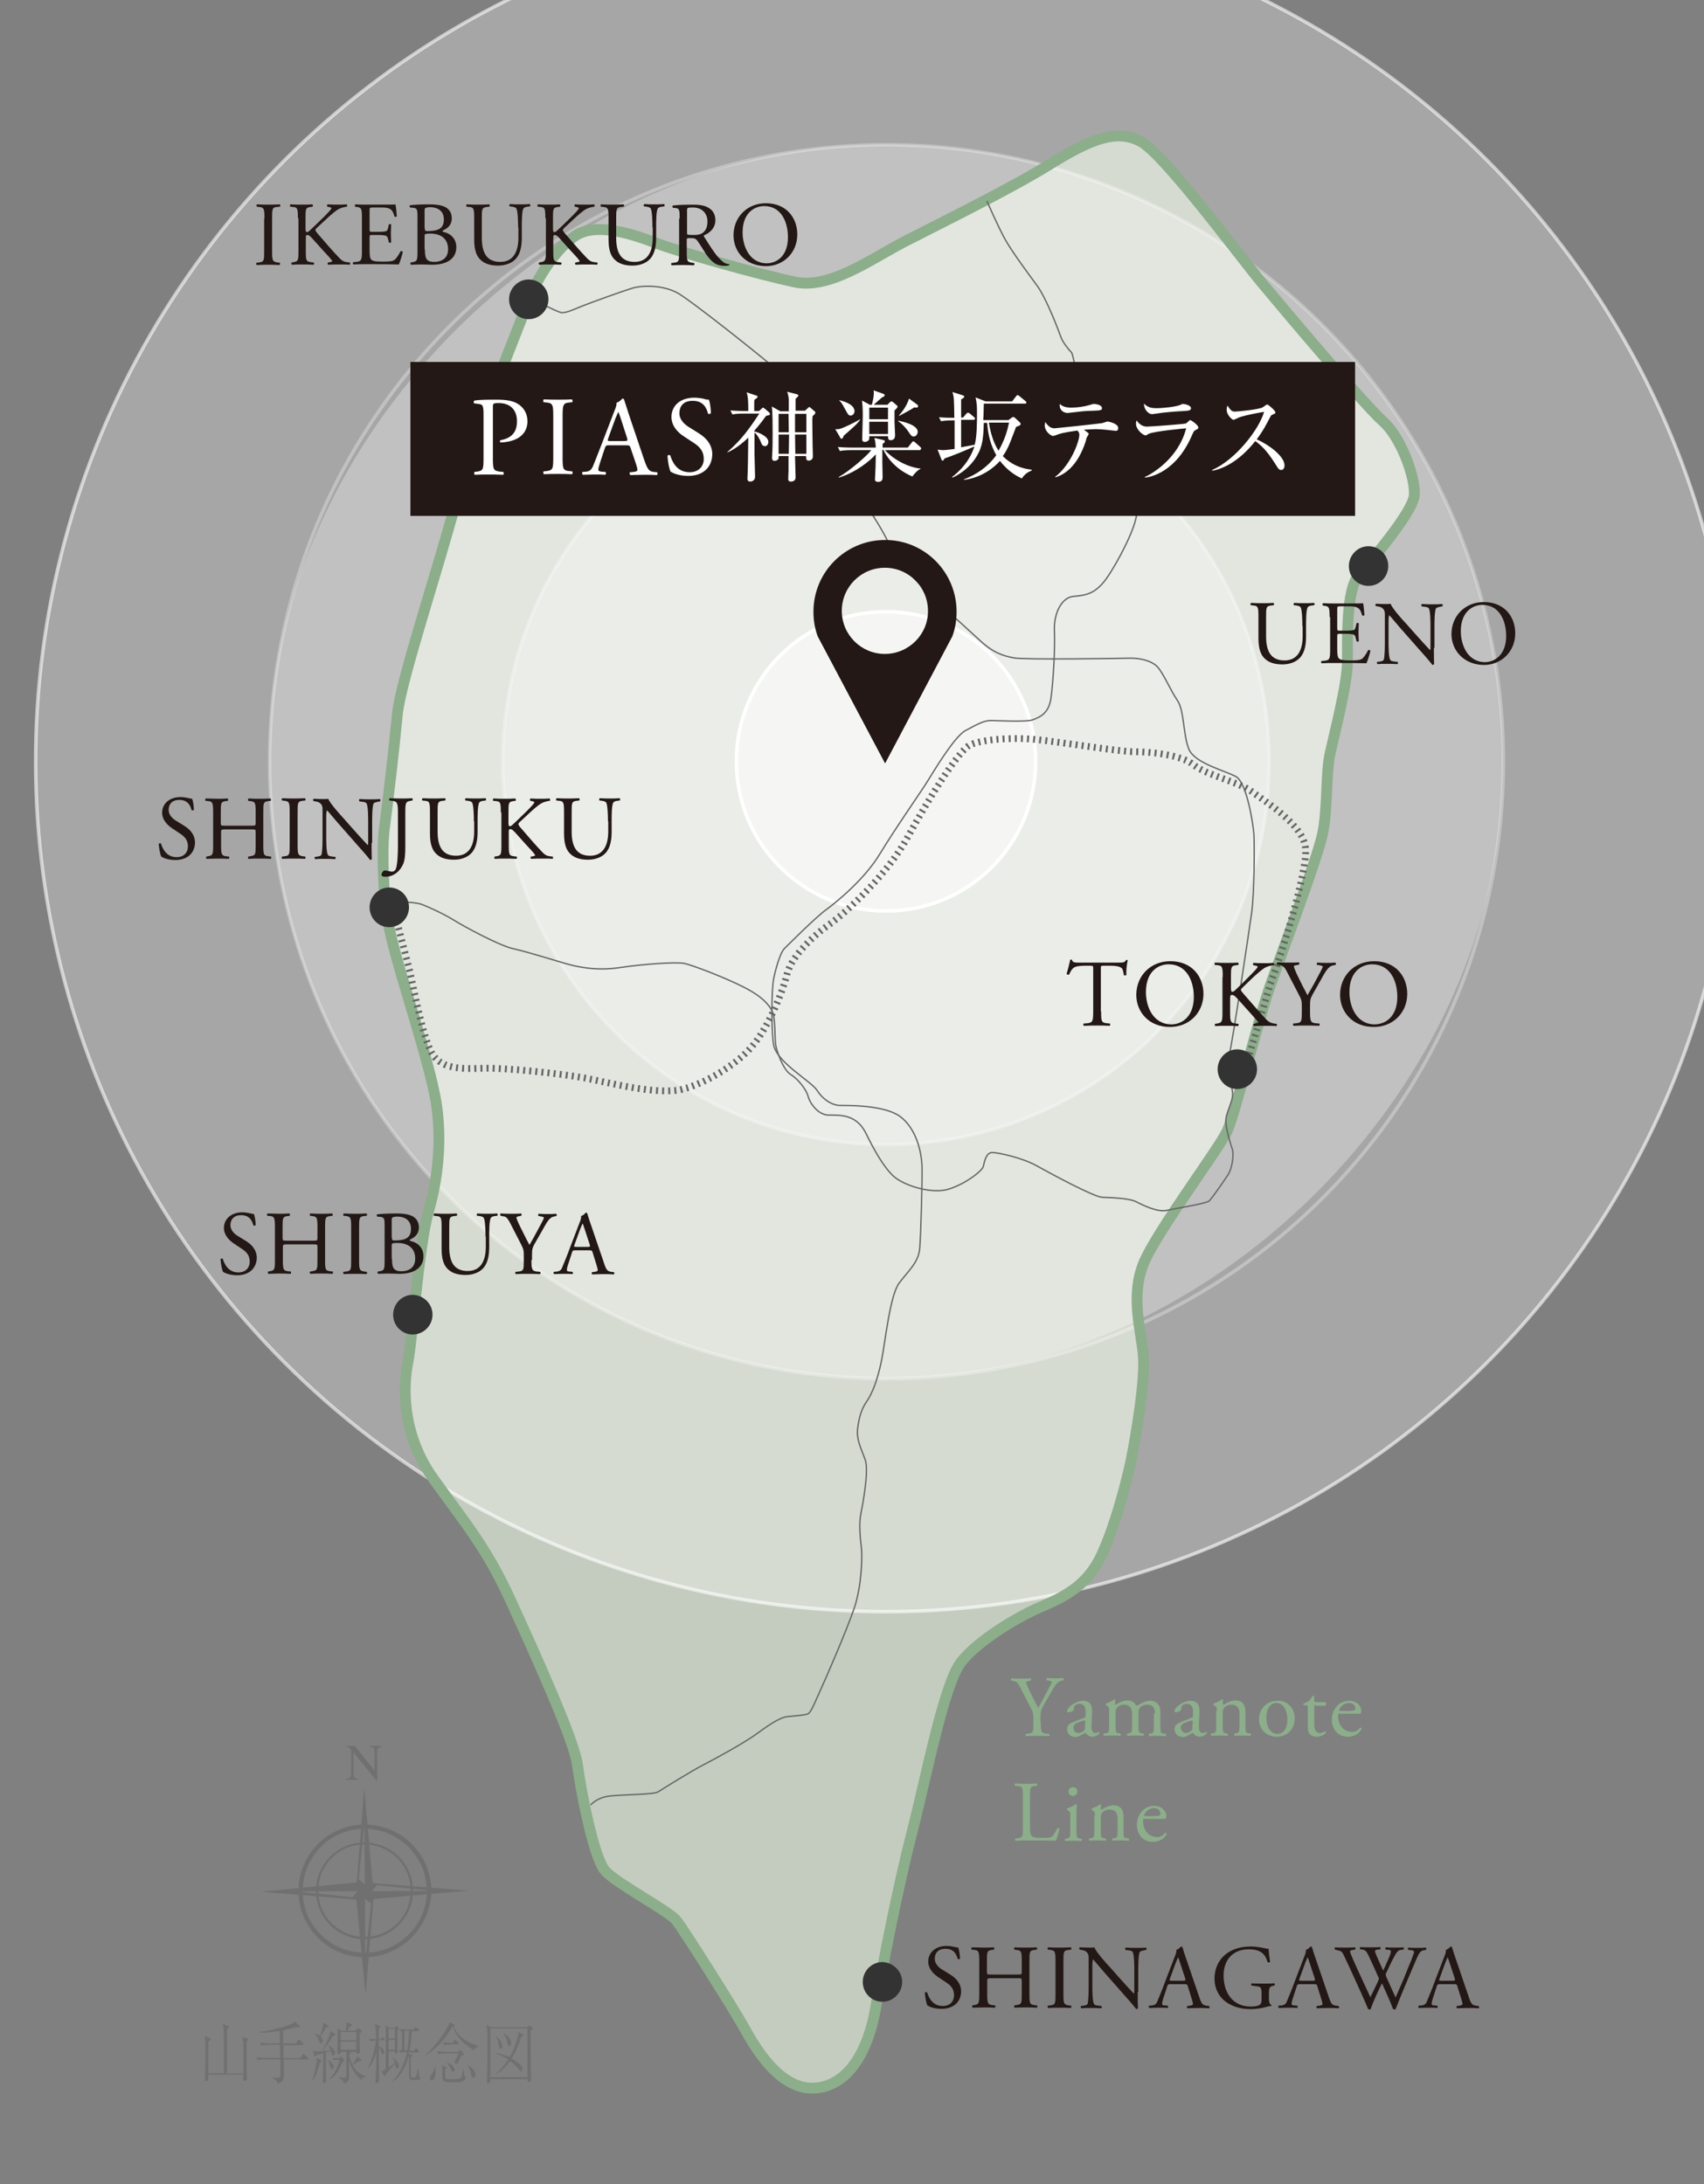
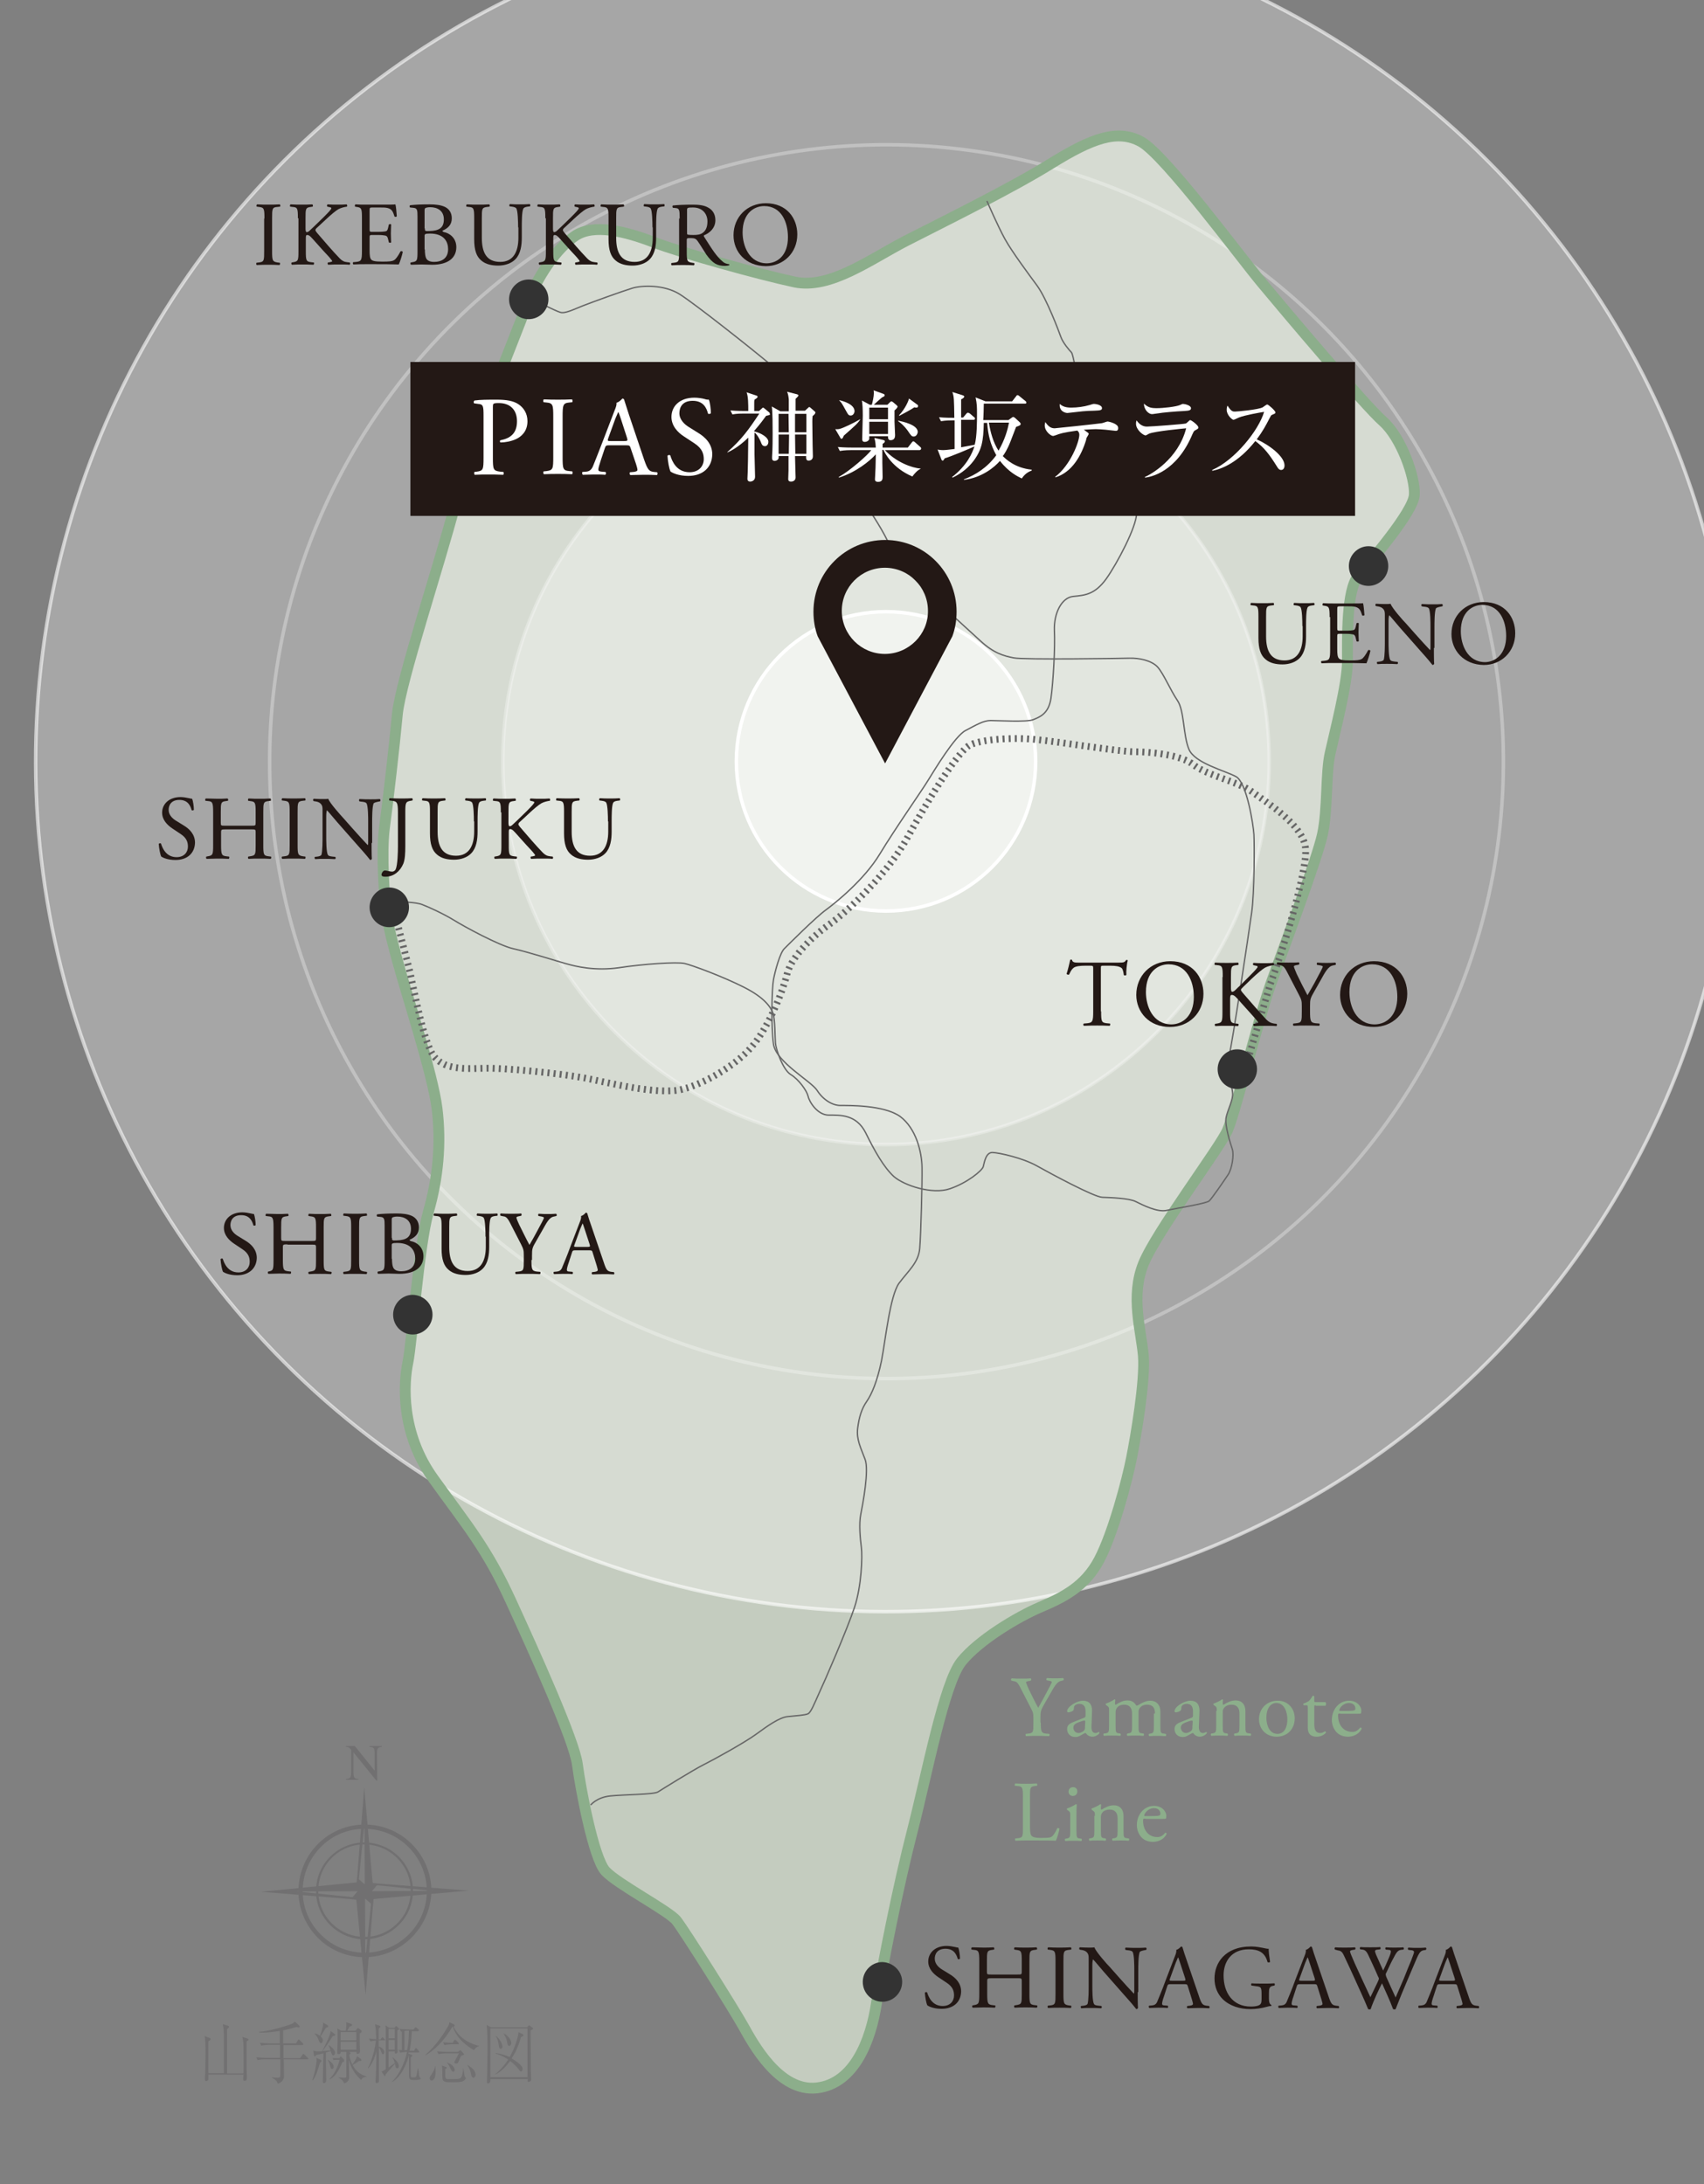
<svg xmlns="http://www.w3.org/2000/svg" version="1.1" id="レイヤー_1" x="0px" y="0px" viewBox="0 0 601.2 770.6" style="enable-background:new 0 0 601.2 770.6;" xml:space="preserve">
  <rect x="0" y="0" width="601.2" height="770.6" fill="#808080" stroke="none" />
  <style type="text/css">
	.st0{fill:#231815;}
	.st1{fill:#C4CCBF;}
	.st2{opacity:0.3;fill:#FFFFFF;}
	.st3{opacity:0.6;fill:none;stroke:#FFFFFF;stroke-width:1.236;stroke-miterlimit:10;}
	.st4{opacity:0.3;fill:none;stroke:#FFFFFF;stroke-width:1.236;stroke-miterlimit:10;}
	.st5{opacity:0.5;fill:#FFFFFF;}
	.st6{fill:none;stroke:#FFFFFF;stroke-width:1.236;stroke-miterlimit:10;}
	.st7{fill:none;stroke:#8CAE8B;stroke-width:3.824;}
	.st8{fill:none;stroke:#666666;stroke-width:0.478;}
	.st9{fill:none;stroke:#666666;stroke-width:2.39;stroke-dasharray:0.719,1.438;}
	.st10{fill:#333333;}
	.st11{fill:#8CAE8B;}
	.st12{fill:#717071;}
	.st13{fill:#FFFFFF;}
</style>
  <g>
    <g>
      <path class="st0" d="M332.2,708.7c-2.7,0-4.4-0.8-5-1.2c-0.4-0.7-0.8-3-0.9-4.5c0.2-0.2,0.6-0.3,0.8-0.1c0.5,1.6,1.8,4.8,5.5,4.8    c2.7,0,4-1.8,4-3.7c0-1.4-0.3-3-2.6-4.5l-3-2c-1.6-1.1-3.5-2.9-3.5-5.5c0-3,2.4-5.5,6.5-5.5c1,0,2.1,0.2,3,0.4    c0.4,0.1,0.9,0.2,1.1,0.2c0.3,0.8,0.6,2.6,0.6,3.9c-0.1,0.2-0.6,0.3-0.8,0.1c-0.4-1.5-1.3-3.6-4.3-3.6c-3.1,0-3.8,2.1-3.8,3.5    c0,1.9,1.5,3.2,2.7,3.9l2.6,1.6c2,1.2,4,3.1,4,6.1C339,706.4,336.3,708.7,332.2,708.7z" />
      <path class="st0" d="M349.9,697.9c-1.5,0-1.6,0.1-1.6,1v4.5c0,3.4,0.2,3.8,1.9,4l0.9,0.1c0.2,0.1,0.1,0.7-0.1,0.8    c-1.7-0.1-2.8-0.1-4.1-0.1c-1.4,0-2.5,0.1-3.7,0.1c-0.2-0.1-0.3-0.6-0.1-0.8l0.5-0.1c1.8-0.3,1.9-0.6,1.9-4v-11.5    c0-3.4-0.2-3.9-1.9-4l-0.8-0.1c-0.2-0.1-0.1-0.7,0.1-0.8c1.6,0,2.7,0.1,4,0.1c1.2,0,2.3,0,3.7-0.1c0.2,0.1,0.3,0.7,0.1,0.8    l-0.6,0.1c-1.9,0.2-1.9,0.7-1.9,4v3.7c0,1,0.1,1,1.6,1h9.1c1.5,0,1.6,0,1.6-1v-3.7c0-3.4-0.1-3.8-2-4l-0.6-0.1    c-0.2-0.1-0.1-0.7,0.1-0.8c1.5,0.1,2.6,0.1,3.9,0.1c1.2,0,2.3,0,3.8-0.1c0.2,0.1,0.3,0.7,0.1,0.8l-0.7,0.1c-1.9,0.2-1.9,0.7-1.9,4    v11.5c0,3.4,0.1,3.8,1.9,4l0.8,0.1c0.2,0.1,0.1,0.7-0.1,0.8c-1.5-0.1-2.6-0.1-3.9-0.1c-1.3,0-2.5,0-3.9,0.1    c-0.2-0.1-0.3-0.6-0.1-0.8l0.6-0.1c2-0.3,2-0.6,2-4v-4.5c0-1-0.1-1-1.6-1H349.9z" />
      <path class="st0" d="M372.4,692c0-3.4-0.1-3.9-1.9-4.1l-0.8-0.1c-0.2-0.1-0.1-0.7,0.1-0.8c1.6,0.1,2.7,0.1,4,0.1    c1.3,0,2.4,0,4-0.1c0.2,0.1,0.3,0.7,0.1,0.8l-0.8,0.1c-1.9,0.2-1.9,0.7-1.9,4.1v11.4c0,3.4,0.1,3.8,1.9,4.1l0.8,0.1    c0.2,0.1,0.1,0.7-0.1,0.8c-1.6-0.1-2.7-0.1-4-0.1c-1.3,0-2.4,0-4,0.1c-0.2-0.1-0.3-0.6-0.1-0.8l0.8-0.1c1.9-0.2,1.9-0.7,1.9-4.1    V692z" />
      <path class="st0" d="M401.4,702.8c0,1,0,4.8,0.1,5.6c-0.1,0.2-0.3,0.4-0.6,0.4c-0.4-0.5-1.3-1.7-4.1-4.8l-7.4-8.4    c-0.9-1-3-3.6-3.7-4.3h-0.1c-0.1,0.4-0.2,1.1-0.2,2.1v7c0,1.5,0,5.7,0.6,6.6c0.2,0.4,0.8,0.5,1.6,0.6l1,0.1    c0.2,0.3,0.2,0.6-0.1,0.8c-1.4-0.1-2.6-0.1-3.7-0.1c-1.3,0-2.2,0-3.3,0.1c-0.2-0.2-0.3-0.6-0.1-0.8l0.9-0.1    c0.7-0.1,1.2-0.3,1.4-0.6c0.4-1.2,0.4-5.1,0.4-6.6V691c0-0.9,0-1.6-0.7-2.3c-0.5-0.5-1.2-0.7-2-0.8l-0.5-0.1    c-0.2-0.2-0.2-0.7,0.1-0.8c1.3,0.1,3,0.1,3.6,0.1c0.5,0,1.1,0,1.5-0.1c0.6,1.6,4.4,5.9,5.5,7l3.1,3.5c2.2,2.5,3.8,4.2,5.3,5.8h0.1    c0.1-0.2,0.1-0.7,0.1-1.3v-6.8c0-1.5,0-5.7-0.6-6.6c-0.2-0.3-0.7-0.5-2-0.6l-0.5-0.1c-0.2-0.2-0.2-0.7,0.1-0.8    c1.5,0.1,2.6,0.1,3.8,0.1c1.4,0,2.2,0,3.3-0.1c0.3,0.2,0.3,0.6,0.1,0.8l-0.5,0.1c-1,0.2-1.7,0.4-1.8,0.7c-0.5,1.2-0.5,5.1-0.5,6.6    V702.8z" />
      <path class="st0" d="M419.1,700.8c-0.2-0.7-0.3-0.8-1.3-0.8H413c-0.8,0-1,0.1-1.2,0.8l-1.1,3.4c-0.5,1.4-0.7,2.3-0.7,2.7    c0,0.4,0.2,0.6,0.9,0.6l1.1,0.1c0.2,0.2,0.2,0.7-0.1,0.8c-0.8-0.1-1.8-0.1-3.3-0.1c-1.1,0-2.2,0.1-3.1,0.1    c-0.2-0.1-0.3-0.6-0.1-0.8l1.1-0.1c0.8-0.1,1.5-0.4,1.9-1.6c0.6-1.5,1.5-3.5,2.8-7.1l3.3-8.6c0.5-1.2,0.6-1.8,0.5-2.3    c0.8-0.2,1.3-0.8,1.7-1.2c0.2,0,0.4,0.1,0.5,0.3c0.4,1.4,0.9,2.9,1.4,4.3l4.4,12.9c0.9,2.8,1.3,3.2,2.7,3.4l0.9,0.1    c0.2,0.2,0.2,0.7,0,0.8c-1.3-0.1-2.4-0.1-3.9-0.1c-1.5,0-2.7,0.1-3.7,0.1c-0.3-0.1-0.3-0.6-0.1-0.8l0.9-0.1    c0.7-0.1,1.1-0.3,1.1-0.6c0-0.4-0.2-0.9-0.4-1.7L419.1,700.8z M412.8,698c-0.3,0.7-0.2,0.8,0.7,0.8h3.9c0.9,0,1-0.1,0.7-1    l-1.7-5.2c-0.3-0.8-0.5-1.6-0.7-2h-0.1c-0.1,0.2-0.4,0.9-0.8,1.9L412.8,698z" />
      <path class="st0" d="M447.7,705c0,1.3,0.2,2,0.8,2.3c0.1,0.1,0.1,0.3,0,0.4c-0.4,0-1,0.1-1.6,0.3c-1.7,0.5-4,0.8-5.7,0.8    c-3.8,0-7.3-1.1-9.8-3.5c-1.9-1.9-2.9-4.4-2.9-7.3c0-2.7,0.9-5.5,2.9-7.6c2.1-2.2,5.3-3.7,10.1-3.7c1.8,0,3.5,0.4,4.1,0.5    c0.6,0.1,1.6,0.4,2,0.3c0,1.1,0.2,2.7,0.5,4.6c-0.1,0.3-0.7,0.3-0.9,0.1c-0.9-3.5-3.3-4.5-6.6-4.5c-6.2,0-8.9,4.4-8.9,9.2    c0,6.1,3.2,11,9.6,11c2,0,3.2-0.4,3.5-1c0.2-0.2,0.3-0.8,0.3-1.8v-1.3c0-2.7-0.1-2.9-2.1-3.1l-1.4-0.2c-0.3-0.1-0.2-0.7,0-0.8    c0.9,0.1,2.7,0.1,4.6,0.1c1.2,0,2.3,0,3.4-0.1c0.2,0.1,0.3,0.6,0,0.8l-0.5,0.1c-1.3,0.2-1.4,1.1-1.4,2.7V705z" />
      <path class="st0" d="M464.8,700.8c-0.2-0.7-0.3-0.8-1.3-0.8h-4.8c-0.8,0-1,0.1-1.2,0.8l-1.1,3.4c-0.5,1.4-0.7,2.3-0.7,2.7    c0,0.4,0.2,0.6,0.9,0.6l1.1,0.1c0.2,0.2,0.2,0.7-0.1,0.8c-0.8-0.1-1.8-0.1-3.3-0.1c-1.1,0-2.2,0.1-3.1,0.1    c-0.2-0.1-0.3-0.6-0.1-0.8l1.1-0.1c0.8-0.1,1.5-0.4,1.9-1.6c0.6-1.5,1.5-3.5,2.8-7.1l3.3-8.6c0.5-1.2,0.6-1.8,0.5-2.3    c0.8-0.2,1.3-0.8,1.7-1.2c0.2,0,0.4,0.1,0.5,0.3c0.4,1.4,0.9,2.9,1.4,4.3l4.4,12.9c0.9,2.8,1.3,3.2,2.7,3.4l0.9,0.1    c0.2,0.2,0.2,0.7,0,0.8c-1.3-0.1-2.4-0.1-3.9-0.1c-1.5,0-2.7,0.1-3.7,0.1c-0.3-0.1-0.3-0.6-0.1-0.8l0.9-0.1    c0.7-0.1,1.1-0.3,1.1-0.6c0-0.4-0.2-0.9-0.4-1.7L464.8,700.8z M458.5,698c-0.3,0.7-0.2,0.8,0.7,0.8h3.9c0.9,0,1-0.1,0.7-1    l-1.7-5.2c-0.3-0.8-0.5-1.6-0.7-2h-0.1c-0.1,0.2-0.4,0.9-0.8,1.9L458.5,698z" />
      <path class="st0" d="M471,687.8c-0.2-0.2-0.2-0.6,0.1-0.8c0.9,0.1,2.3,0.1,3.3,0.1c0.9,0,2.5,0,3.6-0.1c0.3,0.1,0.3,0.5,0.1,0.8    l-0.7,0.1c-0.7,0.1-1.1,0.3-1.1,0.5c0,0.4,0.7,2,1.7,4.3c1.8,4,3.7,8,5.5,11.9c0.8-1.6,1.6-3.4,2.5-5.2c0.3-0.6,0.5-1.2,0.5-1.3    c0-0.2-0.1-0.5-0.3-0.8c-1.1-2.6-2.3-5.1-3.5-7.7c-0.5-1-1-1.7-2-1.8l-0.8-0.1c-0.2-0.3-0.2-0.6,0.1-0.8c0.9,0.1,2.1,0.1,3.4,0.1    c1.6,0,2.8,0,3.5-0.1c0.2,0.1,0.3,0.5,0.1,0.8l-0.8,0.1c-1.2,0.1-1.3,0.3-0.7,1.8c0.7,1.6,1.6,3.6,2.5,5.6    c0.6-1.2,1.2-2.5,1.9-4.2c1.2-2.7,1-3.1,0-3.1l-1-0.1c-0.2-0.3-0.2-0.7,0.1-0.8c0.9,0.1,1.8,0.1,3,0.1c1.1,0,2.3,0,3.1-0.1    c0.2,0.1,0.3,0.5,0.1,0.8l-0.9,0.1c-1.3,0.1-1.9,1.5-2.6,2.8c-0.7,1.2-2,4-2.5,5.1c-0.2,0.3-0.3,0.6-0.3,0.8    c0,0.1,0.1,0.4,0.2,0.8c1.1,2.5,2.2,4.9,3.3,7.3c1-2.2,1.9-4.5,2.9-6.7c0.6-1.5,2.3-5.8,2.6-6.4c0.4-1.2,1-2.5,1-2.9    c0-0.4-0.4-0.7-1.1-0.7l-0.9-0.1c-0.3-0.3-0.2-0.6,0-0.8c1.2,0.1,2.1,0.1,3.1,0.1c1.2,0,2.1,0,3-0.1c0.3,0.1,0.3,0.5,0.1,0.8    l-0.6,0.1c-1.6,0.2-1.9,1.1-3.8,5.6l-2.3,5.4c-1.4,3.3-2.7,6.4-4,9.8c-0.1,0.1-0.2,0.1-0.4,0.1c-0.2,0-0.3,0-0.5-0.1    c-1-2.8-2.9-6.8-3.9-9.1c-1.2,2.3-3.1,6.4-4,9.1c-0.1,0.1-0.2,0.1-0.4,0.1c-0.2,0-0.3,0-0.5-0.1c-0.5-1.3-1.8-4.2-2.2-5.1    c-2-4.4-4-8.9-6.1-13.3c-0.6-1.3-1-2.2-2.3-2.3L471,687.8z" />
      <path class="st0" d="M514.2,700.8c-0.2-0.7-0.3-0.8-1.3-0.8h-4.8c-0.8,0-1,0.1-1.2,0.8l-1.1,3.4c-0.5,1.4-0.7,2.3-0.7,2.7    c0,0.4,0.2,0.6,0.9,0.6l1.1,0.1c0.2,0.2,0.2,0.7-0.1,0.8c-0.8-0.1-1.8-0.1-3.3-0.1c-1.1,0-2.2,0.1-3.1,0.1    c-0.2-0.1-0.3-0.6-0.1-0.8l1.1-0.1c0.8-0.1,1.5-0.4,1.9-1.6c0.6-1.5,1.5-3.5,2.8-7.1l3.3-8.6c0.5-1.2,0.6-1.8,0.5-2.3    c0.8-0.2,1.3-0.8,1.7-1.2c0.2,0,0.4,0.1,0.5,0.3c0.4,1.4,0.9,2.9,1.4,4.3l4.4,12.9c0.9,2.8,1.3,3.2,2.7,3.4l0.9,0.1    c0.2,0.2,0.2,0.7,0,0.8c-1.3-0.1-2.4-0.1-3.9-0.1c-1.5,0-2.7,0.1-3.7,0.1c-0.3-0.1-0.3-0.6-0.1-0.8l0.9-0.1    c0.7-0.1,1.1-0.3,1.1-0.6c0-0.4-0.2-0.9-0.4-1.7L514.2,700.8z M507.9,698c-0.3,0.7-0.2,0.8,0.7,0.8h3.9c0.9,0,1-0.1,0.7-1    l-1.7-5.2c-0.3-0.8-0.5-1.6-0.7-2h-0.1c-0.1,0.2-0.4,0.9-0.8,1.9L507.9,698z" />
    </g>
  </g>
  <path class="st1" d="M140.1,338.5c3.4,12.6,12.6,40.4,14.1,52.6c1.5,12.2,0.4,24.4-3.1,36.6c-3.4,12.2-5.7,45.7-7.2,53  c-1.5,7.2-2.7,24.8,9.1,41.1c11.8,16.4,18.7,24.4,27.1,42.7c8.4,18.3,22.5,49.5,23.6,57.9c1.1,8.4,5.7,33.1,9.9,37.7  c4.2,4.6,22.5,14.1,25.1,17.5c2.7,3.4,20.2,31.2,23.6,37.3c3.4,6.1,12.6,23.2,25.9,21.7c13.3-1.5,19.1-17.1,21-29.7  c1.9-12.6,7.9-42.5,12.7-61c5.1-19.9,11.2-52.1,17.3-59.7c6.1-7.6,19.8-15.8,27.8-19.2c8-3.4,15.8-7.2,20.8-16.7  c5-9.5,9.9-28.2,11.4-35.8c1.5-7.6,4.9-27.1,4.2-36.2c-0.8-9.1-4.6-20.9,0-32.4c4.6-11.4,27.1-41.1,29.7-47.2  c2.7-6.1,11-39.6,15.2-51.4c4.2-11.8,16.4-44.2,18.3-53c1.9-8.8,1.1-21.7,2.7-28.6c1.5-6.9,6.1-24.4,6.1-32.4c0-8-0.4-25.1,3.8-30.1  c4.2-5,19.4-22.5,19.8-28.6c0.4-6.1-4.6-20.2-11-25.9c-6.5-5.7-35.4-40-42.7-48.8C438,91.2,411,54.6,402.6,50  c-8.4-4.6-17.5-1.1-31.6,7.6c-14.1,8.8-38.9,21-51.4,27.4c-12.6,6.5-26.7,17.1-39.2,14.5c-12.6-2.7-40-10.3-49.9-14.1  c-9.9-3.8-20.9-6.5-27.4-2.3c-6.5,4.2-13.7,14.5-17.5,25.1c-3.8,10.7-18.7,45.7-24.8,69c-6.1,23.2-19.4,62.9-20.6,74.7  c-1.1,11.8-3.4,31.6-4.6,40.4c-1.1,8.8,0,25.1,0.8,30.1C137,327.4,140.1,338.5,140.1,338.5z" />
  <path class="st2" d="M334.2,567.9C151.8,580.7,0.6,429.4,13.4,247.1C23.8,98.8,142.8-20.2,291-30.6  c182.4-12.8,333.6,138.4,320.8,320.8C601.4,438.5,482.5,557.4,334.2,567.9z" />
-   <path class="st2" d="M330.4,485.5C196.5,496.2,85,384.8,95.7,250.8c8-100.4,98.7-191,199.1-199.1c134-10.7,245.5,100.7,234.7,234.7  C521.5,386.8,430.8,477.5,330.4,485.5z" />
  <path class="st2" d="M326.6,403.1c-85.5,8.6-157-63-148.4-148.4c6.4-63.5,57.1-114.2,120.6-120.6c85.5-8.6,157,63,148.4,148.4  C440.7,346,390,396.7,326.6,403.1z" />
  <ellipse transform="matrix(0.707 -0.707 0.707 0.707 -98.377 299.731)" class="st3" cx="312.6" cy="268.6" rx="300" ry="300" />
  <ellipse transform="matrix(0.168 -0.986 0.986 0.168 -4.578 531.813)" class="st4" cx="312.6" cy="268.6" rx="217.6" ry="217.6" />
  <path class="st4" d="M312.6,403.8c-74.6,0-135.2-60.7-135.2-135.2c0-74.6,60.7-135.2,135.2-135.2c74.6,0,135.2,60.7,135.2,135.2  C447.8,343.2,387.2,403.8,312.6,403.8z" />
  <path class="st5" d="M260.4,276.7c-5.3-35.5,24.8-65.6,60.3-60.3c22.7,3.4,40.7,21.4,44.1,44.1c5.3,35.5-24.8,65.6-60.3,60.3  C281.9,317.5,263.8,299.4,260.4,276.7z" />
  <path class="st6" d="M259.8,268.6c0-29.2,23.6-52.8,52.8-52.8c29.2,0,52.8,23.6,52.8,52.8c0,29.2-23.6,52.8-52.8,52.8  C283.5,321.4,259.8,297.8,259.8,268.6z" />
  <path class="st7" d="M140.1,338.5c3.4,12.6,12.6,40.4,14.1,52.6c1.5,12.2,0.4,24.4-3.1,36.6c-3.4,12.2-5.7,45.7-7.2,53  c-1.5,7.2-2.7,24.8,9.1,41.1c11.8,16.4,18.7,24.4,27.1,42.7c8.4,18.3,22.5,49.5,23.6,57.9c1.1,8.4,5.7,33.1,9.9,37.7  c4.2,4.6,22.5,14.1,25.1,17.5c2.7,3.4,20.2,31.2,23.6,37.3c3.4,6.1,12.6,23.2,25.9,21.7c13.3-1.5,19.1-17.1,21-29.7  c1.9-12.6,7.9-42.5,12.7-61c5.1-19.9,11.2-52.1,17.3-59.7c6.1-7.6,19.8-15.8,27.8-19.2c8-3.4,15.8-7.2,20.8-16.7  c5-9.5,9.9-28.2,11.4-35.8c1.5-7.6,4.9-27.1,4.2-36.2c-0.8-9.1-4.6-20.9,0-32.4c4.6-11.4,27.1-41.1,29.7-47.2  c2.7-6.1,11-39.6,15.2-51.4c4.2-11.8,16.4-44.2,18.3-53c1.9-8.8,1.1-21.7,2.7-28.6c1.5-6.9,6.1-24.4,6.1-32.4c0-8-0.4-25.1,3.8-30.1  c4.2-5,19.4-22.5,19.8-28.6c0.4-6.1-4.6-20.2-11-25.9c-6.5-5.7-35.4-40-42.7-48.8C438,91.2,411,54.6,402.6,50  c-8.4-4.6-17.5-1.1-31.6,7.6c-14.1,8.8-38.9,21-51.4,27.4c-12.6,6.5-26.7,17.1-39.2,14.5c-12.6-2.7-40-10.3-49.9-14.1  c-9.9-3.8-20.9-6.5-27.4-2.3c-6.5,4.2-13.7,14.5-17.5,25.1c-3.8,10.7-18.7,45.7-24.8,69c-6.1,23.2-19.4,62.9-20.6,74.7  c-1.1,11.8-3.4,31.6-4.6,40.4c-1.1,8.8,0,25.1,0.8,30.1C137,327.4,140.1,338.5,140.1,338.5z" />
  <path class="st8" d="M141.2,318.2c0,0,5.3,0,7.7,0.9c2.4,0.9,7.6,3.3,11.2,5.5c3.5,2.2,16,9,21,10.1c5,1.1,15.1,4.3,18.7,5.3  c3.5,1,10.2,2.6,18.6,1.4c8.4-1.3,20.4-2.1,23.1-1.5c2.7,0.6,13.7,4.7,21,8.4c7.3,3.7,9.4,7,10.2,9.1c0.8,2.1,0.7,8.5,0.9,10.7  c0.2,2.2,2.6,9.3,5.4,11c2.8,1.7,5.6,5.6,6.1,7.6c0.4,2,3.3,6.7,7.3,6.7c4,0,9.7-0.3,13,6.2c3.2,6.5,6.4,12.2,10,15.5  c3.7,3.2,13.6,6.4,19.7,4.3c6.2-2.1,11.4-6.4,11.8-7.8c0.4-1.5,0.9-5.1,3.3-5c2.4,0.1,10.6,1.9,15.6,4.7c5,2.8,20.2,11,23.1,11.1  c2.9,0.1,9.4,0.3,11.8,1.5c2.4,1.2,7.7,3.9,11,3.1c3.2-0.7,13.9-2.4,14.9-3.3c1-0.9,5.3-7.2,6.7-9.3c1.4-2.1,2.1-7,1.5-8.9  c-0.6-1.9-2.8-8.5-2.2-11.3c0.6-2.8,2.5-6.2,2.3-8.5c-0.2-2.3-0.7-3-1.9-5.1c-1.1-2.2-0.3-5,0.7-8.5c1-3.4,6.9-43,7.9-50.1  c1-7.1,1-24.1,0.8-27.6c-0.2-3.4-2.5-18.3-6.3-20.4c-3.8-2.1-14.5-4.7-16.6-9.6c-2.1-4.9-1.6-13.7-4.1-17.3c-2.5-3.7-4.9-9.5-7-11.8  c-2.1-2.3-6.6-3.2-9.9-3.1c-3.3,0.1-37.3,0.6-40.8-0.1c-3.6-0.7-7-1.6-11.8-6c-4.8-4.4-13.9-12.6-18.1-16.8  c-4.2-4.2-11.4-10.9-13.6-16.2c-2.2-5.3-7.1-12.7-8.8-15c-1.7-2.3-9.7-9.7-11.1-14.5c-1.4-4.8-3.8-13.7-6.5-17.9  c-2.7-4.2-10.1-12.1-16.7-17.7c-6.6-5.5-25.9-20.8-31.3-24.2c-5.4-3.4-13.3-3.2-16.8-2.1c-3.6,1.1-14.1,4.9-17.4,6.2  c-3.3,1.3-6.2,2.8-7.9,2.3c-1.8-0.5-10.4-4.9-10.4-4.9" />
  <path class="st8" d="M208.4,636.8c0,0,2.1-2.7,6.9-3.2c4.8-0.5,15.4-0.5,16.8-1.4c1.4-0.9,12.5-7.8,16.1-9.6  c3.6-1.8,14.5-7.8,18.6-10.8c4.1-3,8.2-5.9,11.1-6.2c3-0.3,6.2-0.5,7.2-1c1-0.5,2.2-3.5,3.9-7.3c1.8-3.8,10-22.7,12.5-30.3  c2.5-7.6,2.8-17.9,2.4-21.1c-0.4-3.2-0.9-8.2-0.2-11.7c0.7-3.5,3-15.6,1.5-19.4c-1.4-3.8-3.1-6.9-2.6-10.9c0.5-4,1.4-6.9,3.2-9.5  c1.8-2.6,3.7-7.1,5.2-14.3c1.4-7.2,3-23,6.2-27.4c3.2-4.3,6.9-7.3,7.3-12.3c0.4-4.9,0.9-23.1,0.8-28.6c-0.1-5.5-2.1-13.7-7.7-17.9  c-5.7-4.1-18.3-3.9-21.1-3.9c-2.8,0-6.1-2-8.2-5.3c-2.1-3.3-14.4-9.9-15.4-16.3c-0.9-6.4-0.6-19.6,0-22.8c0.6-3.2,2.3-9.4,3.8-10.9  c1.5-1.5,11.2-11.2,14.7-13.7c3.4-2.5,13.5-10.6,19-19.7c5.5-9.1,15.2-22.9,17.1-26.1c2-3.2,9.4-15.6,13.2-17.5  c3.8-2,6.3-3.5,8.8-3.5c2.5,0,12.8,0.6,15-0.3c2.2-0.9,5.5-2,6.3-7.6c0.8-5.7,1.5-18,1.2-23.9c-0.2-6,2.5-11.6,6.7-12  c4.2-0.4,7.6-0.7,11.6-6.2c3.9-5.5,10.7-18.4,10.7-23.1c0-4.7-4.1-13.4-8.1-19.1c-3.9-5.7-11.2-15.8-12.1-22.5  c-0.9-6.7-2.1-14.5-2.8-15.2c-0.7-0.7-3-3.4-3.7-5.4c-0.7-2-5-13.4-8.3-18c-3.3-4.5-8.9-12-11.4-16.5c-2.5-4.5-6.4-13.5-6.4-13.5" />
  <path class="st9" d="M139,321.1l5.6,21.6c1.6,7.1,5,25.5,8.4,29.8c3.4,4.4,9,4.7,17.1,4.4c8.1-0.3,28,1.9,36.1,3.4  c8.1,1.5,25.8,6.2,34.5,4c8.7-2.2,20.2-9.3,25.5-16.2c5.3-6.8,9.9-18,11.5-24.5c1.6-6.5,9.9-14,15.2-17.7  c5.3-3.7,20.2-17.4,27.3-30.5c7.1-13,18-30.8,22.1-32.6c4-1.9,14.6-2.8,23.3-1.9c8.7,0.9,29.5,4.3,34.5,4.3c5,0,16.5,0.9,21.1,4.7  c4.7,3.7,15.9,5.9,20.8,9.6c5,3.7,17.7,11.5,18.6,19.6c0.9,8.1-9,39.4-12.4,48l-8,27" />
  <path class="st10" d="M144.3,320.1c0,3.8-3.1,7-7,7c-3.8,0-6.9-3.1-6.9-7c0-3.8,3.1-7,6.9-7C141.2,313.1,144.3,316.2,144.3,320.1z" />
  <path class="st10" d="M193.5,105.6c0,3.8-3.1,7-7,7c-3.8,0-6.9-3.1-6.9-7c0-3.8,3.1-7,6.9-7C190.4,98.6,193.5,101.7,193.5,105.6z" />
  <path class="st10" d="M489.8,199.7c0,3.8-3.1,7-7,7c-3.8,0-6.9-3.1-6.9-7c0-3.8,3.1-7,6.9-7C486.7,192.7,489.8,195.8,489.8,199.7z" />
  <path class="st10" d="M152.6,463.8c0,3.8-3.1,7-7,7c-3.8,0-6.9-3.1-6.9-7c0-3.8,3.1-7,6.9-7C149.5,456.9,152.6,460,152.6,463.8z" />
  <path class="st10" d="M318.3,699.2c0,3.8-3.1,7-7,7c-3.8,0-6.9-3.1-6.9-7c0-3.8,3.1-7,6.9-7C315.1,692.3,318.3,695.4,318.3,699.2z" />
  <path class="st10" d="M443.5,377.2c0,3.8-3.1,7-7,7c-3.8,0-6.9-3.1-6.9-7c0-3.8,3.1-7,6.9-7C440.3,370.2,443.5,373.3,443.5,377.2z" />
  <g>
    <path class="st11" d="M367.2,607.7c0,3.2,0.2,3.7,1.8,3.9l1.2,0.1c0.2,0.2,0.1,0.7-0.1,0.8c-1.9-0.1-2.9-0.1-4.1-0.1   c-1.3,0-2.4,0-4,0.1c-0.2-0.1-0.2-0.6-0.1-0.8l0.9-0.1c1.8-0.2,1.8-0.6,1.8-3.9v-1.5c0-1.7-0.1-2.1-1-3.8l-3.6-7   c-1-2-1.5-2.2-2.4-2.3l-0.8-0.2c-0.2-0.2-0.1-0.6,0.1-0.8c1,0.1,2.1,0.1,3.5,0.1c1.4,0,2.5,0,3.2-0.1c0.3,0.1,0.3,0.6,0.1,0.8   l-0.4,0.1c-1.1,0.2-1.3,0.3-1.3,0.5c0,0.3,0.8,2,0.9,2.3c1.1,2.2,2.2,4.6,3.4,6.7c0.9-1.6,1.9-3.4,2.8-5.1c0.8-1.6,2-3.6,2-4   c0-0.2-0.5-0.4-1.3-0.5l-0.5-0.1c-0.2-0.2-0.2-0.6,0.1-0.8c1.1,0.1,2,0.1,2.9,0.1c0.9,0,1.8,0,2.8-0.1c0.2,0.1,0.3,0.6,0.1,0.8   l-0.8,0.2c-1.6,0.3-2.5,2.2-4,4.8l-1.9,3.3c-1.3,2.3-1.4,2.6-1.4,4.9V607.7z" />
    <path class="st11" d="M382.5,606c0.5-0.2,0.5-0.4,0.5-0.9l0-1.4c0-1.1-0.3-2.6-2.2-2.6c-0.8,0-1.9,0.4-1.9,1.4c0,0.5-0.1,0.8-0.3,1   c-0.5,0.4-1.3,0.6-1.7,0.6c-0.3,0-0.4-0.2-0.4-0.4c0-1.6,3.4-3.7,5.6-3.7c2.2,0,3.2,1.3,3.2,3.5l-0.2,5.3c-0.1,1.4,0.2,2.6,1.4,2.6   c0.3,0,0.6-0.1,0.8-0.2c0.2-0.1,0.3-0.2,0.4-0.2c0.1,0,0.2,0.2,0.2,0.4c0,0.2-1.1,1.3-2.5,1.3c-0.7,0-1.5-0.3-2-0.9   c-0.1-0.2-0.3-0.4-0.5-0.4c-0.2,0-0.6,0.3-1.2,0.6c-0.7,0.4-1.3,0.8-2.2,0.8c-0.9,0-1.6-0.2-2.1-0.7c-0.6-0.5-0.9-1.3-0.9-2.1   c0-1.2,0.6-1.9,2.5-2.6L382.5,606z M380.6,611.4c0.6,0,1.5-0.5,1.8-0.8c0.4-0.4,0.4-0.8,0.4-1.4l0.1-1.8c0-0.3-0.1-0.4-0.3-0.4   s-0.7,0.1-1.2,0.3c-1.8,0.6-2.7,1.1-2.7,2.2C378.7,610,379,611.4,380.6,611.4z" />
    <path class="st11" d="M407.5,604.5c0-2.1-0.9-3.1-2.8-3.1c-1.2,0-2.1,0.5-2.5,1.1c-0.4,0.5-0.5,0.8-0.5,1.8v4.6   c0,2.2,0.1,2.5,1.2,2.6l0.6,0.1c0.2,0.2,0.1,0.7-0.1,0.8c-0.9-0.1-1.8-0.1-2.8-0.1c-1.1,0-1.9,0-2.8,0.1c-0.2-0.1-0.3-0.6-0.1-0.8   l0.5-0.1c1.1-0.2,1.2-0.5,1.2-2.6v-4.4c0-2-0.9-3.1-2.8-3.1c-1.2,0-2.1,0.5-2.5,1.1c-0.3,0.4-0.5,0.8-0.5,1.7v4.7   c0,2.2,0.1,2.5,1.2,2.6l0.5,0.1c0.2,0.2,0.2,0.7-0.1,0.8c-0.8-0.1-1.7-0.1-2.8-0.1c-1.1,0-2,0-2.9,0.1c-0.2-0.1-0.3-0.6-0.1-0.8   l0.7-0.1c1.1-0.2,1.2-0.5,1.2-2.6v-5.3c0-1.2,0-1.3-0.8-1.9l-0.3-0.2c-0.1-0.1-0.1-0.5,0-0.5c0.7-0.2,2.4-1,3-1.5   c0.1,0,0.3,0.1,0.3,0.2c-0.1,0.7-0.1,1.2-0.1,1.4c0,0.2,0.1,0.3,0.3,0.3c1.2-0.8,2.6-1.5,4-1.5c1.5,0,2.4,0.5,3.2,1.8   c0.3,0.1,0.5-0.1,0.8-0.2c1.2-0.8,2.7-1.5,4.1-1.5c2.4,0,3.6,1.7,3.6,3.8v5.2c0,2.2,0.1,2.5,1.2,2.6l0.7,0.1   c0.2,0.2,0.2,0.7-0.1,0.8c-1-0.1-1.9-0.1-2.9-0.1c-1.1,0-1.9,0-2.8,0.1c-0.2-0.1-0.3-0.6-0.1-0.8l0.5-0.1c1.1-0.2,1.2-0.5,1.2-2.6   V604.5z" />
    <path class="st11" d="M420.4,606c0.5-0.2,0.5-0.4,0.5-0.9l0-1.4c0-1.1-0.3-2.6-2.2-2.6c-0.8,0-1.9,0.4-1.9,1.4c0,0.5-0.1,0.8-0.3,1   c-0.5,0.4-1.3,0.6-1.7,0.6c-0.3,0-0.4-0.2-0.4-0.4c0-1.6,3.4-3.7,5.6-3.7c2.2,0,3.2,1.3,3.2,3.5l-0.2,5.3c-0.1,1.4,0.2,2.6,1.4,2.6   c0.3,0,0.6-0.1,0.8-0.2c0.2-0.1,0.3-0.2,0.4-0.2c0.1,0,0.2,0.2,0.2,0.4c0,0.2-1.1,1.3-2.5,1.3c-0.7,0-1.5-0.3-2-0.9   c-0.1-0.2-0.3-0.4-0.5-0.4c-0.2,0-0.6,0.3-1.2,0.6c-0.7,0.4-1.3,0.8-2.2,0.8c-0.9,0-1.6-0.2-2.1-0.7c-0.6-0.5-0.9-1.3-0.9-2.1   c0-1.2,0.6-1.9,2.5-2.6L420.4,606z M418.5,611.4c0.6,0,1.5-0.5,1.8-0.8c0.4-0.4,0.4-0.8,0.4-1.4l0.1-1.8c0-0.3-0.1-0.4-0.3-0.4   s-0.7,0.1-1.2,0.3c-1.8,0.6-2.7,1.1-2.7,2.2C416.6,610,417,611.4,418.5,611.4z" />
    <path class="st11" d="M429.3,603.6c0-1.2,0-1.3-0.8-1.9l-0.3-0.2c-0.1-0.1-0.1-0.5,0-0.5c0.7-0.2,2.4-1,3-1.5   c0.1,0,0.3,0.1,0.3,0.2c-0.1,0.7-0.1,1.2-0.1,1.4c0,0.2,0.1,0.3,0.3,0.3c1.3-0.8,2.7-1.5,4.2-1.5c2.5,0,3.5,1.7,3.5,3.8v5.2   c0,2.2,0.1,2.5,1.2,2.6l0.7,0.1c0.2,0.2,0.1,0.7-0.1,0.8c-0.9-0.1-1.8-0.1-2.8-0.1c-1.1,0-2,0-2.8,0.1c-0.2-0.1-0.3-0.6-0.1-0.8   l0.6-0.1c1.1-0.2,1.2-0.5,1.2-2.6v-4.5c0-1.7-0.8-3-2.8-3c-1.2,0-2.1,0.5-2.6,1.1c-0.4,0.5-0.5,0.9-0.5,1.8v4.6   c0,2.2,0.1,2.5,1.2,2.6l0.5,0.1c0.2,0.2,0.2,0.7-0.1,0.8c-0.8-0.1-1.7-0.1-2.8-0.1c-1.1,0-2,0-2.8,0.1c-0.2-0.1-0.3-0.6-0.1-0.8   l0.6-0.1c1.1-0.2,1.2-0.5,1.2-2.6V603.6z" />
    <path class="st11" d="M456.8,606.2c0,3.8-2.6,6.5-6.4,6.5c-3.5,0-6.2-2.5-6.2-6.2c0-3.8,2.9-6.5,6.5-6.5   C454.1,599.9,456.8,602.5,456.8,606.2z M450.3,600.8c-2,0-3.5,1.9-3.5,5.2c0,2.8,1.2,5.7,3.9,5.7s3.5-2.8,3.5-5.1   C454.2,604.1,453.2,600.8,450.3,600.8z" />
    <path class="st11" d="M464.2,601.6c-0.5,0-0.5,0.1-0.5,0.7v5.7c0,1.8,0.2,3.4,2.2,3.4c0.3,0,0.6-0.1,0.8-0.2   c0.3-0.1,0.7-0.4,0.8-0.4c0.2,0,0.4,0.3,0.3,0.5c-0.5,0.6-1.6,1.4-3.2,1.4c-2.6,0-3.2-1.5-3.2-3.3v-6.9c0-0.8,0-0.9-0.6-0.9H460   c-0.2-0.1-0.2-0.5-0.1-0.6c0.9-0.3,1.6-0.7,1.9-0.9c0.4-0.4,1-1.2,1.3-1.8c0.2-0.1,0.5-0.1,0.6,0.2v1.4c0,0.5,0,0.6,0.5,0.6h3.4   c0.4,0.3,0.3,1.1,0,1.3H464.2z" />
    <path class="st11" d="M472.9,604.5c-0.8,0-0.8,0.1-0.8,0.8c0,3.1,1.8,5.7,5,5.7c1,0,1.8-0.3,2.8-1.5c0.3-0.1,0.5,0.1,0.5,0.4   c-1,2.1-3.2,2.8-4.8,2.8c-2,0-3.5-0.8-4.4-2c-0.9-1.2-1.3-2.6-1.3-3.9c0-3.7,2.5-6.8,6.1-6.8c2.6,0,4.3,1.8,4.3,3.6   c0,0.4-0.1,0.7-0.1,0.8c-0.1,0.2-0.5,0.2-1.8,0.2H472.9z M474.8,603.6c2.2,0,2.9-0.1,3.2-0.3c0.1-0.1,0.2-0.2,0.2-0.6   c0-0.8-0.6-1.9-2.3-1.9c-1.8,0-3.3,1.6-3.4,2.6c0,0.1,0,0.2,0.2,0.2H474.8z" />
    <path class="st11" d="M360.9,633.9c0-3.2-0.1-3.7-2-3.8l-0.8-0.1c-0.2-0.1-0.1-0.7,0.1-0.8c1.7,0.1,2.7,0.1,3.9,0.1   c1.2,0,2.2,0,3.7-0.1c0.2,0.1,0.2,0.6,0.1,0.8l-0.7,0.1c-1.8,0.2-1.8,0.6-1.8,3.8v10.5c0,1.9,0.1,2.7,0.6,3.3   c0.3,0.3,0.9,0.7,3.3,0.7c2.6,0,3.2-0.1,3.7-0.4c0.6-0.4,1.4-1.5,2-3c0.2-0.2,0.8,0,0.8,0.2c0,0.3-0.8,3.4-1.3,4.2   c-1.5-0.1-4.4-0.1-7.5-0.1h-2.8c-1.3,0-2.2,0-3.9,0.1c-0.2-0.1-0.2-0.6-0.1-0.8l0.9-0.1c1.8-0.2,1.8-0.6,1.8-3.8V633.9z" />
    <path class="st11" d="M377.6,640.6c0-1.2,0-1.3-0.8-1.9l-0.3-0.2c-0.1-0.1-0.1-0.5,0-0.5c0.7-0.2,2.4-1,3.1-1.5   c0.2,0,0.3,0.1,0.3,0.2c-0.1,1.1-0.1,2.5-0.1,3.8v5.5c0,2.2,0.1,2.5,1.2,2.6l0.6,0.1c0.2,0.2,0.1,0.7-0.1,0.8   c-0.9-0.1-1.8-0.1-2.8-0.1c-1.1,0-2,0-2.8,0.1c-0.2-0.1-0.3-0.6-0.1-0.8l0.6-0.1c1.1-0.2,1.2-0.5,1.2-2.6V640.6z M380.1,632   c0,1.1-0.8,1.6-1.6,1.6c-0.9,0-1.5-0.7-1.5-1.5c0-1,0.7-1.6,1.6-1.6S380.1,631.1,380.1,632z" />
    <path class="st11" d="M386.3,640.6c0-1.2,0-1.3-0.8-1.9l-0.3-0.2c-0.1-0.1-0.1-0.5,0-0.5c0.7-0.2,2.4-1,3-1.5   c0.1,0,0.3,0.1,0.3,0.2c-0.1,0.7-0.1,1.2-0.1,1.4c0,0.2,0.1,0.3,0.3,0.3c1.3-0.8,2.7-1.5,4.2-1.5c2.5,0,3.5,1.7,3.5,3.8v5.2   c0,2.2,0.1,2.5,1.2,2.6l0.7,0.1c0.2,0.2,0.1,0.7-0.1,0.8c-0.9-0.1-1.8-0.1-2.8-0.1c-1.1,0-2,0-2.8,0.1c-0.2-0.1-0.3-0.6-0.1-0.8   l0.6-0.1c1.1-0.2,1.2-0.5,1.2-2.6v-4.5c0-1.7-0.8-3-2.8-3c-1.2,0-2.2,0.5-2.6,1.1c-0.4,0.5-0.5,0.9-0.5,1.8v4.6   c0,2.2,0.1,2.5,1.2,2.6l0.5,0.1c0.2,0.2,0.2,0.7-0.1,0.8c-0.8-0.1-1.7-0.1-2.8-0.1c-1.1,0-2,0-2.8,0.1c-0.2-0.1-0.3-0.6-0.1-0.8   l0.6-0.1c1.1-0.2,1.2-0.5,1.2-2.6V640.6z" />
    <path class="st11" d="M404.1,641.6c-0.8,0-0.8,0.1-0.8,0.8c0,3.1,1.8,5.7,5,5.7c1,0,1.8-0.3,2.8-1.5c0.3-0.1,0.5,0.1,0.5,0.4   c-1,2.1-3.2,2.8-4.8,2.8c-2,0-3.5-0.8-4.4-2c-0.9-1.2-1.3-2.6-1.3-3.9c0-3.7,2.5-6.8,6.1-6.8c2.6,0,4.3,1.8,4.3,3.6   c0,0.4-0.1,0.7-0.1,0.8c-0.1,0.2-0.5,0.2-1.8,0.2H404.1z M406,640.7c2.2,0,2.9-0.1,3.2-0.3c0.1-0.1,0.2-0.2,0.2-0.6   c0-0.8-0.6-1.9-2.3-1.9c-1.8,0-3.3,1.6-3.4,2.6c0,0.1,0,0.2,0.2,0.2H406z" />
  </g>
  <g>
    <g>
      <path class="st12" d="M87,720.2c0,0.8,0,1.2,0,3.5c0,0.4,0,4.7,0,6c0.1,2.4,0.1,2.7,0.1,3.3c0,0.4,0,1.1-0.8,1.1    c-0.5,0-0.5-0.4-0.5-0.9c0-0.2,0.1-1.2,0.1-1.3H73.5c0,1.5,0,1.7,0,1.8c-0.1,0.3-0.6,0.5-0.8,0.5c-0.4,0-0.4-0.5-0.4-0.7    c0-0.5,0-1.3,0.1-1.8c0.1-3.2,0.1-7.6,0.1-8c0-3.2-0.1-4.3-0.3-5.4L74,719c0.2,0.1,0.3,0.1,0.3,0.4c0,0.2-0.2,0.4-0.8,0.8    c0,1,0,11.1,0,11.2H79c0-1.8,0-10,0-11.6c0-3.5-0.1-4.2-0.4-5.7l1.9,0.6c0.2,0.1,0.3,0.1,0.3,0.3c0,0.3-0.2,0.5-0.7,0.9    c0,0.1,0,0.4,0,0.5c0,4.4,0,4.9,0,9.4v5.3v0.4h5.8c0.1-3,0-8.1,0-9.3c0-1.7-0.1-2.4-0.4-3.6l1.8,0.6c0.3,0.1,0.4,0.2,0.4,0.4    C87.7,719.7,87.4,719.9,87,720.2z" />
      <path class="st12" d="M108.5,726.5h-8.4c0,0.9,0.1,5,0.1,5.6c0,0.6,0,1.3-0.6,2c-0.5,0.7-1.2,0.9-1.6,1c-0.2-0.7-0.4-1.2-2.1-2.1    l0-0.1c0.3,0,1.7,0.1,2,0.1c0.8,0,1-0.1,1-1.1c0-1.6,0-3.8,0-5.4h-5.4c-0.7,0-1.8,0.1-2.6,0.3l-0.5-1c1.5,0.1,2.9,0.2,3.3,0.2h5.1    v-1.2c0-1.7,0-1.9,0-3.4h-4c-0.7,0-1.8,0.1-2.6,0.3l-0.5-1c1.5,0.1,3,0.2,3.3,0.2h3.7v-4.4c-1.4,0.2-3.9,0.6-5.8,0.6    c-0.4,0-0.9,0-1.5-0.1v-0.2c0.9,0,4.3-0.4,10.2-2.3c1.8-0.6,2-0.8,2.4-1.3l1.6,1.4c0.1,0.1,0.1,0.2,0.1,0.3c0,0.3-0.2,0.4-0.3,0.4    c0,0-0.8-0.2-0.8-0.2c-1.6,0.5-3.1,0.9-4.7,1.2v4.6h4.5l0.7-1.1c0,0,0.2-0.3,0.3-0.3s0.2,0.1,0.3,0.2l1.1,1.1    c0.1,0.1,0.2,0.2,0.2,0.4c0,0.2-0.2,0.3-0.3,0.3H100c0,2.7,0,3,0,4.6h5.9l0.8-1.2c0.1-0.1,0.2-0.3,0.3-0.3c0.1,0,0.3,0.2,0.4,0.2    l1.2,1.2c0.1,0.1,0.2,0.2,0.2,0.4C108.8,726.5,108.6,726.5,108.5,726.5z" />
      <path class="st12" d="M112.9,727.7c-1,3.4-1.4,4.6-2.5,6.2l-0.2-0.1c0.8-2.1,1.5-5.8,1.5-7c0-0.2,0-0.5-0.1-0.8l1.6,0.7    c0.1,0.1,0.2,0.2,0.2,0.3C113.4,727.4,113.2,727.5,112.9,727.7z M117.4,718.3c-1.1,1.9-3.4,5.1-3.6,5.3c0.3,0,2.3-0.2,2.8-0.2    c-0.3-1.1-0.6-1.6-0.7-1.8l0.1-0.1c0.4,0.3,2.2,1.4,2.2,2.7c0,0.5-0.3,0.9-0.6,0.9c-0.5,0-0.6-0.5-0.9-1.5l-1.7,0.5    c0,2.3,0,3.4,0,4.1c0,0.8,0.1,5.3,0.1,5.6c0,0.9-0.5,1.1-0.8,1.1c-0.4,0-0.4-0.4-0.4-0.5c0-0.8,0.1-4.5,0.1-5.3    c0-0.8,0.1-4,0.1-4.7c-1.2,0.3-2,0.5-2.6,0.6c-0.2,0.4-0.3,0.5-0.4,0.5c-0.1,0-0.2-0.1-0.3-0.3l-0.3-1.8c0.9,0.4,2.1,0.3,3.1,0.3    c1.2-2.1,3.2-6.3,3-7.2l1.5,1.1c0.2,0.1,0.2,0.2,0.2,0.4C118.2,718.2,118,718.2,117.4,718.3z M115,715.4c-1,1.6-1.3,2.1-1.9,3    c0.4,0.4,0.8,0.8,0.8,1.4c0,0.5-0.2,1-0.6,1c-0.4,0-0.6-0.3-1-1.4c-0.4-0.8-0.6-1.3-1.3-1.9l0-0.1c0.3,0,0.9,0.1,1.9,0.8    c0.2-0.5,1.1-3,1.1-4.1c0-0.2,0-0.4-0.1-0.6l1.7,1c0.1,0.1,0.2,0.2,0.2,0.3C115.8,715.1,115.7,715.2,115,715.4z M117.2,729.9    c-0.5,0-0.5-0.3-0.8-1.3c0-0.2-0.3-1.2-0.8-1.9l0-0.1c1.1,0.8,2.1,1.5,2.1,2.4C117.8,729.5,117.6,729.9,117.2,729.9z M120.8,727.5    c-1.5,3.6-2.7,5.2-4.5,6.1l0-0.2c1.6-1.5,3-4.4,3.5-6.7h-1.1c-0.3,0-0.8,0-1.1,0.1l-0.2-0.8c0.4,0.1,1.1,0.1,1.4,0.1h1l0.2-0.4    c0.1-0.1,0.1-0.2,0.2-0.2c0.1,0,0.2,0.1,0.2,0.1l0.9,0.9c0.1,0.1,0.1,0.2,0.1,0.3C121.5,727.4,121.1,727.5,120.8,727.5z     M127.4,733.8c-2.1-2-3.5-4-4.3-7.1c0,0.4,0,0.9,0,1.3c0,0.8,0.1,4.7,0.1,4.8c0,1-0.4,1.4-0.6,1.5c-0.3,0.3-0.6,0.6-1.2,0.7    c-0.2-0.6-0.4-1.2-2-2l0-0.1c0.4,0,1.7,0.1,1.9,0.1c0.6,0,0.9,0,0.9-0.5v-7.5c0-0.8,0-0.9,0-1.1h-2c0,0.3,0,0.8-0.7,0.8    c-0.5,0-0.5-0.3-0.5-0.5c0-0.5,0.1-3,0.1-3.5c0-0.6,0-3.3,0-3.8c0-0.4,0-0.9-0.1-1.3l1.4,0.8h1.6c0.1-0.7,0.2-1.5,0.2-1.9    c0-0.4,0-0.8-0.1-1.1l1.8,0.6c0.2,0.1,0.3,0.2,0.3,0.4c0,0.4-0.4,0.4-0.8,0.5c-0.1,0.2-0.8,1.3-0.9,1.5h2.9l0.6-0.7    c0.1-0.1,0.2-0.2,0.3-0.2c0.1,0,0.2,0.1,0.3,0.1l0.8,0.7c0.1,0.1,0.2,0.2,0.2,0.4c0,0.3-0.3,0.4-0.7,0.7c0,0.2,0,3,0,3.1    c0,0.5,0.1,2.8,0.1,3.1c0,0.7-0.4,1-0.8,1c-0.4,0-0.5-0.2-0.4-0.7h-2.8l0.3,0.1c0.2,0.1,0.4,0.2,0.4,0.3c0,0.2-0.2,0.4-0.5,0.6    c0,0.2,0.3,1.8,1.1,3.4c0.3-0.3,1.4-1.8,1.7-2.9l1.3,1c0.2,0.1,0.2,0.2,0.2,0.4c0,0.3-0.3,0.3-0.8,0.3c-0.8,0.5-1.5,1-2.3,1.4    c0.2,0.3,0.5,1,1.1,1.7c1.1,1.2,2.3,1.9,3.9,2.4v0.1C128,732.7,127.7,733.3,127.4,733.8z M125.7,716.9h-5.5v2.9h5.5V716.9z     M125.7,720.3h-5.5v2.8h5.5V720.3z" />
      <path class="st12" d="M135.6,719.8h-2v2.2c1,0.2,2,1.1,2,2c0,0.5-0.3,0.7-0.5,0.7c-0.3,0-0.3-0.1-0.7-1.1    c-0.4-0.9-0.6-1.2-0.7-1.3c0,1.9,0,11.9,0,11.9c0,0.6-0.6,0.7-0.8,0.7c-0.4,0-0.4-0.3-0.4-0.4c0,0,0-0.2,0-0.4    c0.2-2.4,0.3-7.4,0.3-9.9v-0.4c-0.7,2.5-1.6,4.5-2.9,5.9l-0.1-0.1c1.3-2.4,2.6-6.9,2.8-9.7c-0.1,0-1.2,0.1-1.9,0.3l-0.5-1    c0.9,0.1,1,0.1,2.5,0.2c0-1.8-0.1-4-0.4-5.3l1.7,0.6c0.1,0,0.2,0.1,0.2,0.3c0,0.1-0.1,0.2-0.2,0.4c-0.1,0.1-0.3,0.2-0.4,0.3l0,0.3    v3.5h0.7l0.3-0.5c0.2-0.2,0.2-0.3,0.3-0.3c0.1,0,0.1,0.1,0.4,0.3l0.4,0.4c0.1,0.1,0.2,0.2,0.2,0.4    C135.9,719.8,135.8,719.8,135.6,719.8z M140.6,716c-0.1,0.1-0.3,0.3-0.4,0.3c0,0.7,0,4.6,0,6.4c0,0.1,0.1,0.8,0.1,1    c0,0.7-0.6,0.8-0.7,0.8c-0.3,0-0.3-0.2-0.3-0.8h-2.2v5.7c0,0,0.9-0.6,2.2-1.6c-0.1-0.3-0.4-1.2-0.8-1.9l0.1-0.1    c0.2,0.2,1.2,1.1,1.3,1.3c0.7,0.8,0.8,1.4,0.8,1.8c0,0.5-0.2,0.8-0.6,0.8c-0.3,0-0.5-0.2-0.6-1c-0.1-0.3-0.1-0.5-0.1-0.7    c-0.5,0.6-2.9,3.3-3.4,3.9c0,0.4,0,0.6-0.2,0.6c0,0-0.1,0-0.2-0.2l-1-1.5c0.4-0.1,0.6-0.2,1.5-0.8v-9c0-1,0-4.9,0-5.7    c0-0.2-0.1-0.5-0.1-0.8l1.3,0.9h1.9l0.3-0.4c0.1-0.1,0.2-0.2,0.3-0.2c0.1,0,0.1,0,0.2,0.1l0.7,0.7c0.1,0.1,0.1,0.2,0.1,0.3    C140.8,715.9,140.7,715.9,140.6,716z M139.3,715.8h-2.2v3.3h2.2V715.8z M139.3,719.7h-2.2v3.4h2.2V719.7z M147.8,733.7    c-0.5,0.1-1.3,0.1-1.8,0.1c-1.3,0-1.7-0.1-1.7-1.7c0-0.4,0-2.2,0-2.5c0-0.8,0-1.2,0-4.6c-0.6,2.3-2.4,7.5-5.9,9.5l-0.1-0.1    c2.5-2.3,4.5-6.7,5.3-10.5c-0.5,0-1.6,0.1-2.4,0.3l-0.5-1c0.7,0,0.8,0.1,1.1,0.1v-6.6c-0.1,0-0.1,0-0.3,0.1l-0.5-1    c1.5,0.1,2.9,0.2,3.3,0.2h1.6l0.4-0.5c0.2-0.3,0.2-0.3,0.3-0.3c0.1,0,0.3,0.2,0.4,0.2l0.6,0.5c0.1,0.1,0.2,0.2,0.2,0.4    c0,0.2-0.2,0.3-0.3,0.3h-2.2c-0.2,3.8-0.5,5.5-0.8,6.9h1.6l0.4-0.7c0.1-0.2,0.2-0.3,0.3-0.3c0.1,0,0.2,0.1,0.3,0.3l0.6,0.7    c0.1,0.1,0.2,0.2,0.2,0.4c0,0.2-0.2,0.2-0.3,0.2h-3.4c-0.1,0.3-0.1,0.4-0.1,0.4l1.1,0.4c0.2,0.1,0.3,0.2,0.3,0.3    c0,0.3-0.5,0.5-0.6,0.6c0,5,0,6,0,6.2c0,0.7,0.1,0.9,0.7,0.9c0.9,0,1.1,0,1.3-0.5c0.1-0.3,0.4-1.9,0.5-2.6h0.2    c0.2,2.3,0.3,2.7,0.4,2.9c0.3,0.3,0.3,0.3,0.3,0.5C148.8,733.3,148.1,733.6,147.8,733.7z M144.1,716.4c-0.3,0-0.5,0-1.4,0.1v6.8    c0.3,0,0.5,0,0.9,0c0.3-1.3,0.6-2.9,0.7-6.9H144.1z" />
      <path class="st12" d="M167.2,723.3c-3.9-2.4-6-4.5-7.5-8.3h-0.1c-2.5,4.5-6.3,8.4-9.5,10.1L150,725c3.3-2.8,6.2-6.8,8.1-10.2    c0.4-0.7,0.4-0.9,0.4-1.4l1.7,0.8c0.1,0.1,0.2,0.2,0.2,0.4c0,0.2-0.2,0.4-0.4,0.4c1.5,2.9,3.8,5.4,9,6.8v0.1    C168.1,722,167.3,723.1,167.2,723.3z M153.4,733c-0.3,0.7-0.8,1-1.1,1c-0.4,0-0.7-0.3-0.7-0.8c0-0.4,0.2-0.7,0.4-1    c0.6-0.9,1.3-1.9,1.5-3.3h0.1c0,0.4,0.1,0.9,0.1,1.8C153.7,731.6,153.6,732.4,153.4,733z M162.8,725.2c-0.2,0.3-0.4,0.5-0.7,1.4    c-0.5,1.3-0.7,1.4-1.1,1.4c-0.3,0-0.7-0.1-0.7-0.4c0-0.3,1.4-2.7,1.6-3.2h-4.6c-0.7,0-1.8,0.1-2.6,0.3l-0.5-1    c1.5,0.1,2.9,0.2,3.3,0.2h4l0.7-0.5c0.1-0.1,0.2-0.1,0.2-0.1c0.1,0,0.2,0.1,0.3,0.2l0.9,1c0,0,0.1,0.2,0.1,0.3    C163.7,725,163.1,725.1,162.8,725.2z M163.4,734.2c-0.8,0.4-1.7,0.4-3.9,0.4c-2.1,0-3.3,0-3.4-1.4c-0.1-1.3,0.1-3.3-0.2-4.5    l1.4,0.5c0.2,0,0.3,0.1,0.3,0.2c0,0.3-0.3,0.5-0.5,0.6c0,0.4,0,2.1,0,2.5c0.1,0.7,0.2,1,0.9,1c3.4,0,4,0,4.5-0.4    c0.3-0.3,0.5-0.5,0.7-1.7c0.2-0.9,0.2-1.3,0.2-1.6h0.1c0.1,0.4,0.3,2.2,0.4,2.6c0.1,0.2,0.1,0.2,0.3,0.5c0.1,0.1,0.2,0.2,0.2,0.3    C164.4,733.3,163.9,733.9,163.4,734.2z M161.6,721.2h-2.2c-0.7,0-1.8,0.1-2.6,0.3l-0.5-1c1.4,0.1,2.8,0.2,3.4,0.2l0.5-0.8    c0.1-0.1,0.2-0.3,0.3-0.3c0.1,0,0.3,0.2,0.4,0.2l0.8,0.8c0.1,0.1,0.2,0.2,0.2,0.4C161.9,721.1,161.8,721.2,161.6,721.2z     M159.9,730.9c-0.4,0-0.6-0.5-0.8-0.8c-0.6-1.2-0.6-1.4-1.4-2.4l0-0.1c1.1,0.5,1.5,0.7,1.9,1.1c0.4,0.4,0.8,1,0.8,1.4    C160.5,730.5,160.3,730.9,159.9,730.9z M167,733c-0.4,0-0.6-0.5-0.7-0.8c-0.4-1.8-0.6-2.4-1.4-3.6l0.1-0.1    c0.7,0.5,1.7,1.2,2.1,1.7c0.7,0.9,0.7,1.7,0.7,1.9C167.7,732.8,167.3,733,167,733z" />
      <path class="st12" d="M187.2,716.4c0,1.3,0.1,10.3,0.1,14.2c0,0.4,0.1,2.5,0.1,2.9c0,0.8-0.6,1-0.8,1c-0.5,0-0.5-0.3-0.4-1H173    c0,0.7,0,1.5-0.9,1.5c-0.3,0-0.3-0.3-0.3-0.4c0-0.5,0.1-2.9,0.1-3.4c0.1-5.8,0.1-7,0.1-8.9c0-2.6,0-5.3-0.3-7.9l1.5,0.8H186    l0.4-0.5c0.1-0.1,0.2-0.2,0.3-0.2c0.1,0,0.2,0.1,0.3,0.2l0.9,0.7c0.1,0.1,0.2,0.1,0.2,0.3C188,715.8,187.9,715.9,187.2,716.4z     M186.2,715.6H173v17.2h13.1V715.6z M183.8,718.7c-1.1,4-2.4,6.1-3.3,7.5c1.2,0.7,3.9,2.4,3.9,3.7c0,0.5-0.3,0.9-0.6,0.9    c-0.2,0-0.3-0.1-0.6-0.5c-0.8-1.1-1.9-2.2-3.2-3.2c-1.5,2-3.2,3.8-5.3,4.8v-0.1c2.6-2.2,3.9-4.1,4.6-5.2c-1.9-1.3-3.4-1.8-4.4-2.1    l0-0.2c2,0.3,3.6,0.8,4.9,1.4c1.9-3.1,3.1-7.6,3.1-8.4c0-0.1,0-0.2,0-0.4l1.6,0.8c0.1,0.1,0.2,0.1,0.2,0.3    C184.6,718.4,184,718.6,183.8,718.7z M176.7,722.8c-0.5,0-0.6-0.4-0.8-1.7c-0.1-0.7-0.3-1.8-1-2.7l0.1-0.1    c1.4,0.9,2.3,3.1,2.3,3.7C177.3,722.4,177,722.8,176.7,722.8z M179.7,721.8c-0.5,0-0.6-0.3-0.8-1.5c-0.2-1.2-0.9-2.4-1.2-2.8    l0.1-0.1c1.4,0.7,2.6,2.2,2.6,3.5C180.3,721,180.3,721.8,179.7,721.8z" />
    </g>
  </g>
  <g>
    <g>
      <g>
        <path class="st0" d="M312.3,190.5L312.3,190.5c-14,0-25.3,11.3-25.3,25.3c0,3.1,0.5,6,1.5,8.7l23.7,44.7l0.1,0.1l23.7-44.8     c1-2.7,1.5-5.6,1.5-8.7C337.5,201.8,326.2,190.5,312.3,190.5z M312.2,230.7c-8.4,0-15.2-6.8-15.2-15.2c0-8.4,6.8-15.2,15.2-15.2     c8.4,0,15.2,6.8,15.2,15.2C327.5,223.8,320.6,230.7,312.2,230.7z" />
      </g>
    </g>
    <g>
      <rect x="144.8" y="127.7" class="st0" width="333.3" height="54.3" />
      <g>
        <path class="st13" d="M173.9,161.4c0,4.2,0.1,4.7,2.6,5l1.1,0.1c0.2,0.2,0.2,0.9-0.1,1c-2.3-0.1-3.6-0.1-5.2-0.1     c-1.7,0-3.1,0-4.8,0.1c-0.2-0.1-0.3-0.8-0.1-1l0.8-0.1c2.3-0.3,2.4-0.8,2.4-5v-14.7c0-3.4-0.1-4.1-1.9-4.2l-1.4-0.2     c-0.3-0.2-0.2-0.8,0.1-1c2.1-0.3,4.6-0.3,7.9-0.3c3.3,0,5.8,0.4,7.6,1.6c1.8,1.2,3.2,3.2,3.2,6c0,3.7-2.3,5.5-4,6.3     c-1.7,0.8-3.9,1.2-5.5,1.2c-0.3-0.1-0.3-0.7,0-0.8c4.3-0.8,5.8-3.2,5.8-6.7c0-3.9-2.3-6.4-6.4-6.4c-2.1,0-2.1,0.2-2.1,1.4V161.4z     " />
        <path class="st13" d="M195.2,147.1c0-4.2-0.1-4.9-2.4-5.1l-1-0.1c-0.2-0.2-0.2-0.9,0.1-1c2,0.1,3.3,0.1,5,0.1     c1.6,0,2.9,0,4.9-0.1c0.2,0.1,0.3,0.8,0.1,1l-1,0.1c-2.3,0.2-2.4,0.9-2.4,5.1v14.1c0,4.2,0.1,4.8,2.4,5l1,0.1     c0.2,0.2,0.2,0.9-0.1,1c-2-0.1-3.3-0.1-4.9-0.1c-1.7,0-3,0-5,0.1c-0.2-0.1-0.3-0.8-0.1-1l1-0.1c2.3-0.3,2.4-0.8,2.4-5V147.1z" />
        <path class="st13" d="M222.5,158.1c-0.3-0.9-0.4-1-1.6-1h-6c-1,0-1.2,0.1-1.5,1l-1.4,4.2c-0.6,1.8-0.9,2.9-0.9,3.3     c0,0.5,0.2,0.7,1.2,0.8l1.3,0.1c0.3,0.2,0.3,0.8-0.1,1c-1-0.1-2.3-0.1-4.1-0.1c-1.3,0-2.7,0.1-3.8,0.1c-0.2-0.2-0.3-0.8-0.1-1     l1.3-0.1c1-0.1,1.8-0.5,2.4-1.9c0.7-1.8,1.8-4.4,3.5-8.9l4.1-10.7c0.6-1.4,0.8-2.2,0.7-2.8c1-0.3,1.6-1,2.1-1.5     c0.2,0,0.5,0.1,0.6,0.4c0.5,1.7,1.2,3.6,1.7,5.3l5.4,16c1.2,3.4,1.7,4,3.4,4.2l1.1,0.1c0.3,0.2,0.2,0.8,0,1     c-1.6-0.1-3-0.1-4.8-0.1c-1.9,0-3.4,0.1-4.6,0.1c-0.3-0.2-0.4-0.8-0.1-1l1.2-0.1c0.8-0.1,1.4-0.3,1.4-0.7c0-0.4-0.2-1.2-0.5-2.1     L222.5,158.1z M214.6,154.6c-0.3,0.9-0.3,1,0.8,1h4.9c1.2,0,1.2-0.2,0.9-1.2l-2.1-6.5c-0.3-1-0.7-2-0.9-2.5h-0.1     c-0.1,0.2-0.5,1.2-1,2.3L214.6,154.6z" />
        <path class="st13" d="M242.8,167.9c-3.3,0-5.4-1-6.2-1.5c-0.5-0.9-1-3.7-1.1-5.6c0.2-0.3,0.8-0.4,1-0.1c0.6,2,2.2,5.9,6.8,5.9     c3.3,0,5-2.2,5-4.6c0-1.7-0.4-3.7-3.3-5.6l-3.8-2.5c-2-1.3-4.3-3.6-4.3-6.8c0-3.8,2.9-6.8,8.1-6.8c1.2,0,2.7,0.2,3.7,0.5     c0.5,0.2,1.1,0.2,1.4,0.2c0.4,1,0.7,3.2,0.7,4.8c-0.2,0.2-0.8,0.4-1,0.1c-0.5-1.9-1.6-4.5-5.4-4.5c-3.9,0-4.7,2.6-4.7,4.4     c0,2.3,1.9,4,3.4,4.9l3.2,2c2.5,1.5,5,3.9,5,7.6C251.2,165,247.9,167.9,242.8,167.9z" />
        <path class="st13" d="M270.3,146.7c-0.8,1.1-2.1,2.9-4.2,5.3v0.2c2.2,0.5,5,2,5,3.7c0,0.5-0.3,1.5-1.2,1.5     c-0.9,0-1.2-0.7-1.4-1.3c-0.4-1.1-1.4-2.9-2.3-3.5v7.6c0,0.8,0.2,7.8,0.2,8c0,1.5-1.4,1.7-1.7,1.7c-0.5,0-1-0.2-1-1     c0-0.4,0.1-2,0.1-2.3c0.1-3,0.1-4.1,0.2-12.2c-3.5,3.4-6.2,4.7-7.3,5.2l-0.1-0.1c5.1-4.5,7.6-8,11.3-13.6h-5.4     c-0.9,0-2.5,0-4.1,0.3l-0.7-1.4c2.3,0.2,4.8,0.2,5.3,0.2h1c0-2.2,0-5.2-0.6-6.6l3.6,1.2c0.3,0.1,0.3,0.4,0.3,0.4     c0,0.3-0.6,0.7-1.1,1c-0.1,0.5-0.1,0.6-0.1,1.5v2.5h1.7l1-0.9c0.2-0.2,0.3-0.3,0.4-0.3c0.1,0,0.2,0.1,0.4,0.2l1.8,1.5     c0.1,0.1,0.2,0.3,0.2,0.5C271.8,146.3,271.8,146.4,270.3,146.7z M286.7,146.8c-0.1,0.7-0.1,1.3-0.1,2c0,2.9,0.1,6.2,0.1,8.2     c0,0.7,0.1,3.4,0.1,4c0,1.4-1.2,1.5-1.5,1.5c-0.9,0-0.9-0.7-0.9-1.6h-3.9c0,1.4,0.2,6.4,0.2,7.5c0,1.5-1.5,1.5-1.6,1.5     c-0.9,0-1-0.5-1-0.9c0-0.5,0.1-2.6,0.1-3c0-3.2,0-3.3,0-5.1h-3.5c0,0.3,0.1,0.6-0.1,1c-0.3,0.5-0.9,0.7-1.3,0.7     c-0.4,0-0.9-0.2-0.9-0.9c0-0.2,0-0.4,0-0.6c0.2-2.6,0.2-6.7,0.2-8.2c0-2.1,0-7.8-0.3-9.5l3,1.7h3c0-0.7,0-3.5,0-4.2     c-0.1-0.9-0.2-1.8-0.6-2.7l3.5,0.9c0.3,0.1,0.5,0.2,0.5,0.4c0,0.3-0.6,0.8-1,1.2c0,0.6,0,0.7,0,1.8v2.4h3.3l1.1-1     c0.2-0.2,0.3-0.3,0.4-0.3c0.1,0,0.2,0,0.4,0.2l1.6,1.4c0.1,0.1,0.2,0.2,0.2,0.3C287.6,146,287.5,146.1,286.7,146.8z M278.2,146     h-3.5v6.5h3.6L278.2,146z M274.7,153.3v6.8h3.6c0-1,0.1-5.7,0.1-6.8H274.7z M284.5,146h-4l0,6.5h4V146z M284.5,153.3h-4     c0,0.6,0.1,5.7,0.1,6.8h3.9V153.3z" />
        <path class="st13" d="M297.7,153.7c-0.3,0.8-0.5,1.1-0.8,1.1c-0.2,0-0.4-0.2-0.5-0.5l-1.7-2.9c0.5,0,0.9,0.1,1.6-0.1     c1.2-0.3,4.8-2,7.2-3.4l0,0.1C302.6,149.4,301.8,150.1,297.7,153.7z M324.4,158.8h-12.2c3.9,4.2,9.5,6.3,12.6,6.5v0.1     c-1.2,0.5-2.4,2-2.9,2.7c-7.1-3-9.8-8.4-10.2-9.4h-0.4c0,1.7,0,2.7,0,4.4c0,0.8,0.1,4.9,0.1,5.1c0,0.7,0,1.8-1.6,1.8     c-1.1,0-1.1-0.7-1.1-0.9c0-0.4,0.2-3.4,0.2-4.1c0-0.8,0.1-3,0.1-4.7c-2.3,2.5-7,6.3-13,8.2l-0.1-0.2c4.1-2.3,10.2-7.7,11.5-9.5     h-7.1c-0.3,0-2.4,0-4,0.3l-0.7-1.4c2.3,0.2,4.7,0.2,5.3,0.2h8.1c-0.1-1.3-0.1-1.9-0.5-3.4l3,0.7c0.4,0.1,0.7,0.2,0.7,0.5     c0,0.3-0.3,0.6-0.8,0.9v1.3h8.9l1.4-1.8c0.2-0.2,0.3-0.4,0.5-0.4c0.2,0,0.4,0.1,0.6,0.3l1.9,1.7c0.2,0.1,0.3,0.4,0.3,0.6     C324.9,158.7,324.6,158.8,324.4,158.8z M300.2,146.6c-0.8,0-0.9-0.2-1.9-2c-1.2-2.2-1.5-2.7-2.2-3.3l0.1-0.1     c1.3,0.3,5.3,1.4,5.3,3.9C301.5,145.5,301.1,146.6,300.2,146.6z M315.6,144.8c0,0.7,0,3.2,0,4c0,0.7,0.2,4,0.2,4.7     c0,0.6-0.1,1.8-1.6,1.8c-0.9,0-0.9-0.9-0.9-1.4h-6.6c0,0.9,0,1-0.1,1.2c-0.4,0.7-1.2,0.8-1.5,0.8c-0.9,0-0.9-0.7-0.9-1     c0-1.3,0.2-7,0.2-8.2c0-2.6-0.1-4.1-0.3-5.4l2.8,1.5h0.7c0.3-1.1,0.7-2.9,0.7-4c0-0.4,0-0.8-0.1-1.1l3.6,1.3     c0.2,0.1,0.3,0.2,0.3,0.5c0,0.3-0.2,0.4-0.9,0.7c-0.5,0.4-2.5,2.2-2.9,2.6h4.8l0.8-0.8c0.2-0.2,0.4-0.4,0.6-0.4     c0.2,0,0.3,0.1,0.6,0.3l1.3,1.1c0.2,0.2,0.3,0.4,0.3,0.5C316.5,143.9,316.4,144.1,315.6,144.8z M313.3,143.8h-6.6v4.1h6.6V143.8z      M313.3,148.8h-6.6v4.3h6.6V148.8z M322.4,154c-0.7,0-0.9-0.2-2.1-2c-1.3-1.8-2.5-2.8-3.4-3.4v-0.2c1.4,0.3,6.9,1.4,6.9,4     C323.7,153.2,323.2,154,322.4,154z M323.4,143.8c-0.1,0-0.6,0-0.8-0.1c-0.8,0.6-4.5,2.6-5.3,3l-0.1-0.2c2.2-2.3,3.4-5.2,3.5-5.9     l3,2.2c0.2,0.1,0.2,0.3,0.2,0.5C323.9,143.6,323.7,143.8,323.4,143.8z" />
        <path class="st13" d="M360.5,168.8c-1.4-0.7-4.5-2.1-7.7-6.2c-1.9,2.2-6.3,5.9-12.7,6.7l0-0.2c4-1.5,8.2-4.1,11.4-8.5     c-2-3.7-2.9-7-3.2-11.4h-1.2c-0.1,3.3-0.2,5.4-0.8,7.8c-0.7,2.8-3.4,8.3-10.2,11.5l-0.2-0.2c5.3-4.1,7.1-8.4,7.9-10.8     c-1.5,0.7-8.1,3.5-10.5,4.2c-0.2,0.3-0.4,0.8-0.7,0.8c-0.2,0-0.4-0.1-0.6-0.8l-1.2-3.1c0.6,0.1,1.1,0.2,2,0.2c1,0,2.9-0.3,4-0.4     v-10.1h-0.7c-0.6,0-2.4,0-4.1,0.3l-0.7-1.4c2.1,0.2,4.1,0.2,5.4,0.2c-0.1-6.7-0.1-7.4-0.7-9.1l3.5,1.1c0.2,0.1,0.7,0.2,0.7,0.5     c0,0.3-0.3,0.6-1.1,1v6.4h0.7l1.1-1.3c0.2-0.2,0.3-0.4,0.6-0.4c0.2,0,0.4,0.1,0.7,0.3l1.5,1.3c0.2,0.1,0.3,0.3,0.3,0.5     c0,0.3-0.3,0.4-0.5,0.4h-4.4v9.7c1-0.2,3.1-0.6,4.8-0.9c0.8-3,0.8-8.1,0.8-11c0-2.2,0-3.4-0.5-5.7l3.5,1.4h9.4l1.4-1.8     c0.2-0.3,0.3-0.4,0.5-0.4c0.2,0,0.5,0.2,0.6,0.3l2.2,1.8c0.2,0.1,0.3,0.3,0.3,0.6c0,0.3-0.3,0.3-0.5,0.3h-14.5     c0,0.9-0.1,4.9-0.2,5.8h8.9l1.1-0.8c0.3-0.2,0.4-0.3,0.6-0.3c0.2,0,0.4,0.2,0.7,0.4l1.5,1.4c0.2,0.2,0.4,0.4,0.4,0.6     c0,0.5-0.2,0.6-1.6,1.1c-0.3,0.7-0.4,1.1-2,5.2c-1.1,2.8-2.2,4.5-2.7,5.1c1,1,4.2,4.2,10.2,4.8v0.3     C363.4,166.3,361.9,166.7,360.5,168.8z M348.9,149.1c0.5,3.2,1.5,7,3.4,9.9c2.3-4,3.2-7.4,3.7-9.9H348.9z" />
        <path class="st13" d="M393.6,152c-0.1,0-2.8-0.3-3.6-0.4c-1.3-0.1-2.5-0.2-3.4-0.2c-1.1,0-1.9,0.1-4.2,0.2c0.3,0.2,1.3,1,1.5,1.1     c0.1,0.1,0.2,0.2,0.2,0.4c0,0.2-0.6,1.1-0.7,1.3c-0.1,0.2-0.2,0.6-0.2,0.8c-1.7,5.6-5,11.4-10.8,13.2l-0.1-0.2     c5.4-4.1,8.5-12.4,8.5-14.8c0-0.8-0.3-1.1-0.7-1.5c-5.1,0.7-6.2,1.1-7.5,1.6c-0.7,0.2-0.8,0.3-1.1,0.3c-0.7,0-2.9-1.6-2.9-3.7     c0-0.5,0.1-0.8,0.2-1.2c1.1,1.6,2,2.2,3.3,2.2c0.4,0,14.5-1.5,16.6-1.8c0.3,0,1.8-0.6,2.1-0.6c0.2,0,3.7,0.7,3.7,2.2     C394.6,152,393.9,152,393.6,152z M385.9,144.9c-1.1,0-2.9,0.1-3.9,0.2c-1.8,0.2-5.2,0.6-5.4,0.6c-0.6,0-3-0.5-2.7-3.2     c1.1,1,2.3,1.3,4.1,1.3c2,0,4.4-0.3,6.4-0.9c0.7-0.2,1.2-0.4,1.5-0.4c0.9,0,2.9,0.4,2.9,1.5C388.8,144.8,388,144.8,385.9,144.9z" />
        <path class="st13" d="M421.9,151.7c-0.7,0.3-0.7,0.5-1.2,1.5c-5.6,13.4-14.8,15.1-16.7,15.3l-0.1-0.2c2.1-0.9,11.8-6.3,14.6-17.2     c-1,0.1-10.9,1-13.1,1.9c-0.2,0.1-1,0.6-1.2,0.6c-0.9,0-3.4-2-3.4-4.1c0-0.3,0-0.6,0.2-1.2c0.6,0.9,1.8,2.2,3.6,2.2     c1.7,0,13.3-0.9,13.8-1.1c0.3-0.1,1.3-1.2,1.5-1.2c0.4,0,2.9,1.8,2.9,2.6C422.9,151.2,422.4,151.4,421.9,151.7z M417.8,145     c-2.7,0.1-8.2,0.6-9,0.8c-1.7,0.2-1.9,0.3-2.4,0.3c-1.1,0-2.8-1.5-2.8-3.7c1.5,1.4,2.6,1.6,4.5,1.6c2.3,0,6.8-0.5,8.2-1.1     c0.7-0.3,0.8-0.4,1.1-0.4c0.6,0,2.8,0.5,2.8,1.5C420.2,144.7,419.7,144.9,417.8,145z" />
        <path class="st13" d="M452,165.8c-0.7,0-1.1-0.6-1.4-1.1c-2.8-4.5-4.6-6.8-7.7-9.1c-6.1,7.7-12,9.9-15.2,10.5l0-0.3     c8-3.5,16.4-14,18.3-20.5c-1.3,0.2-7,1.2-8.9,2c-0.3,0.1-1.6,0.8-1.9,0.8c-0.5,0-2.4-1.7-2.4-3.5c0-0.7,0.1-1.1,0.3-1.5     c1.3,2.1,1.9,2.1,2.6,2.1c1,0,8.4-0.7,9.8-1.5c0.2-0.1,1.3-1,1.6-1c0.4,0,2.9,2.2,2.9,2.8c0,0.4-0.2,0.4-1.3,0.9     c-0.2,0.1-0.3,0.2-0.7,1c-1.5,2.9-2.4,4.6-4.6,7.6c4.1,1.8,9.8,5.9,9.8,9.2C453.2,165.1,452.8,165.8,452,165.8z" />
      </g>
    </g>
  </g>
  <g>
    <g>
      <path class="st0" d="M388.5,356.8c0,3.5,0.1,4,2,4.2l1.1,0.1c0.2,0.1,0.1,0.7-0.1,0.8c-1.9-0.1-3.1-0.1-4.4-0.1    c-1.3,0-2.5,0-4.7,0.1c-0.2-0.1-0.3-0.7,0-0.8l1.2-0.1c1.9-0.2,2.1-0.7,2.1-4.2v-15c0-1,0-1.1-1-1.1h-1.9c-1.4,0-3.3,0.1-4.1,0.8    c-0.8,0.7-1.1,1.5-1.5,2.3c-0.3,0.2-0.7,0-0.9-0.2c0.5-1.5,1-3.7,1.3-5c0.1-0.1,0.5-0.1,0.6,0c0.2,1.1,1.3,1,2.9,1h13.6    c1.8,0,2.1-0.1,2.6-0.9c0.2-0.1,0.5,0,0.6,0.1c-0.4,1.4-0.6,4.1-0.5,5.1c-0.1,0.3-0.7,0.3-0.9,0.1c-0.1-0.8-0.3-2.1-0.8-2.5    c-0.8-0.6-2.1-0.8-3.9-0.8h-2.4c-1,0-1,0-1,1.1V356.8z" />
      <path class="st0" d="M400.9,351c0-6.7,5-11.9,12-11.9c7.8,0,11.7,5.6,11.7,11.5c0,6.8-5.2,11.7-11.7,11.7    C405.4,362.4,400.9,357,400.9,351z M421.2,351.7c0-5.6-2.5-11.5-8.9-11.5c-3.5,0-8,2.4-8,9.8c0,5,2.4,11.4,9.1,11.4    C417.4,361.3,421.2,358.3,421.2,351.7z" />
      <path class="st0" d="M431.4,344.7c0-3.5-0.1-4.1-2-4.2l-0.8-0.1c-0.2-0.1-0.1-0.7,0.1-0.8c1.7,0.1,2.7,0.1,4.2,0.1    c1.3,0,2.5,0,3.9-0.1c0.2,0.1,0.3,0.7,0.1,0.8l-0.6,0.1c-2,0.2-2,0.7-2,4.2v3.9c0,0.6,0.1,1.3,0.4,1.3c0.3,0,0.7-0.2,0.9-0.4    c0.5-0.4,1.3-1.3,1.7-1.6l3.6-3.6c0.6-0.6,2.3-2.3,2.6-2.8c0.2-0.2,0.2-0.4,0.2-0.5c0-0.1-0.1-0.2-0.6-0.3l-0.9-0.2    c-0.2-0.2-0.2-0.7,0.1-0.8c1.2,0.1,2.5,0.1,3.7,0.1c1.2,0,2.3,0,3.3-0.1c0.2,0.2,0.3,0.6,0.1,0.8c-0.9,0.1-2.2,0.4-3.1,0.9    c-0.9,0.5-2.8,2.1-4.7,3.9l-3,2.9c-0.5,0.5-0.8,0.8-0.8,1c0,0.2,0.2,0.5,0.6,1c3.2,3.7,5.8,6.7,8.4,9.5c0.8,0.8,1.5,1.2,2.7,1.4    l0.9,0.1c0.2,0.2,0.2,0.7-0.1,0.8c-0.9-0.1-2.2-0.1-3.8-0.1c-1.4,0-2.6,0-4.1,0.1c-0.2-0.1-0.3-0.6-0.1-0.8l0.8-0.1    c0.5-0.1,0.8-0.2,0.8-0.3c0-0.2-0.2-0.5-0.5-0.8c-0.6-0.8-1.5-1.7-2.8-3.2l-2.7-3c-1.9-2.2-2.5-2.8-3.3-2.8    c-0.5,0-0.6,0.4-0.6,1.6v4.3c0,3.5,0.1,4,2,4.2l0.9,0.1c0.2,0.1,0.1,0.7-0.1,0.8c-1.6-0.1-2.8-0.1-4.1-0.1c-1.4,0-2.5,0-3.9,0.1    c-0.2-0.1-0.3-0.6-0.1-0.8l0.7-0.1c1.8-0.3,1.9-0.7,1.9-4.2V344.7z" />
      <path class="st0" d="M462.2,356.7c0,3.6,0.2,4.1,2,4.3l1.3,0.1c0.2,0.2,0.1,0.7-0.1,0.8c-2.1-0.1-3.2-0.1-4.6-0.1    c-1.4,0-2.6,0-4.4,0.1c-0.2-0.1-0.3-0.6-0.1-0.8l1-0.1c2-0.2,2-0.7,2-4.3V355c0-1.9-0.1-2.3-1.1-4.2l-4-7.7    c-1.1-2.2-1.6-2.4-2.7-2.6l-0.9-0.2c-0.2-0.2-0.2-0.7,0.1-0.8c1.1,0.1,2.3,0.1,3.9,0.1c1.5,0,2.8,0,3.6-0.1    c0.3,0.1,0.3,0.6,0.1,0.8l-0.4,0.1c-1.2,0.2-1.4,0.3-1.4,0.6c0,0.3,0.9,2.3,1,2.6c1.2,2.5,2.5,5.1,3.8,7.5c1-1.8,2.2-3.7,3.2-5.7    c0.9-1.7,2.2-4,2.2-4.4c0-0.2-0.6-0.4-1.4-0.5l-0.6-0.1c-0.2-0.2-0.2-0.7,0.1-0.8c1.2,0.1,2.2,0.1,3.2,0.1c1,0,2,0,3.1-0.1    c0.3,0.2,0.3,0.6,0.1,0.8l-0.9,0.2c-1.7,0.3-2.8,2.4-4.4,5.3l-2.1,3.7c-1.5,2.6-1.6,2.9-1.6,5.4V356.7z" />
      <path class="st0" d="M472.8,351c0-6.7,5-11.9,12-11.9c7.8,0,11.7,5.6,11.7,11.5c0,6.8-5.2,11.7-11.7,11.7    C477.3,362.4,472.8,357,472.8,351z M493,351.7c0-5.6-2.5-11.5-8.9-11.5c-3.5,0-8,2.4-8,9.8c0,5,2.4,11.4,9,11.4    C489.2,361.3,493,358.3,493,351.7z" />
    </g>
  </g>
  <g>
    <g>
      <path class="st0" d="M61.9,303.4c-2.7,0-4.4-0.8-5-1.2c-0.4-0.7-0.8-3-0.9-4.5c0.2-0.2,0.6-0.3,0.8-0.1c0.5,1.6,1.8,4.8,5.5,4.8    c2.7,0,4-1.8,4-3.7c0-1.4-0.3-3-2.6-4.5l-3-2c-1.6-1.1-3.5-2.9-3.5-5.5c0-3,2.4-5.5,6.5-5.5c1,0,2.1,0.2,3,0.4    c0.4,0.1,0.9,0.2,1.1,0.2c0.3,0.8,0.6,2.6,0.6,3.9c-0.1,0.2-0.6,0.3-0.8,0.1c-0.4-1.5-1.3-3.6-4.3-3.6c-3.1,0-3.8,2.1-3.8,3.5    c0,1.9,1.5,3.2,2.7,3.9l2.6,1.6c2,1.2,4,3.1,4,6.1C68.7,301,66.1,303.4,61.9,303.4z" />
      <path class="st0" d="M79.6,292.6c-1.5,0-1.6,0.1-1.6,1v4.5c0,3.4,0.2,3.8,1.9,4l0.9,0.1c0.2,0.1,0.1,0.7-0.1,0.8    c-1.7-0.1-2.8-0.1-4.1-0.1c-1.4,0-2.5,0.1-3.7,0.1c-0.2-0.1-0.3-0.6-0.1-0.8l0.5-0.1c1.8-0.3,1.9-0.6,1.9-4v-11.5    c0-3.4-0.2-3.9-1.9-4l-0.8-0.1c-0.2-0.1-0.1-0.7,0.1-0.8c1.6,0,2.7,0.1,4,0.1c1.2,0,2.3,0,3.7-0.1c0.2,0.1,0.3,0.7,0.1,0.8    l-0.6,0.1c-1.9,0.2-1.9,0.7-1.9,4v3.7c0,1,0.1,1,1.6,1h9.1c1.5,0,1.6,0,1.6-1v-3.7c0-3.4-0.1-3.8-2-4l-0.6-0.1    c-0.2-0.1-0.1-0.7,0.1-0.8c1.5,0.1,2.6,0.1,3.9,0.1c1.2,0,2.3,0,3.8-0.1c0.2,0.1,0.3,0.7,0.1,0.8l-0.7,0.1c-1.9,0.2-1.9,0.7-1.9,4    v11.5c0,3.4,0.1,3.8,1.9,4l0.8,0.1c0.2,0.1,0.1,0.7-0.1,0.8c-1.5-0.1-2.6-0.1-3.9-0.1c-1.3,0-2.5,0-3.9,0.1    c-0.2-0.1-0.3-0.6-0.1-0.8l0.6-0.1c2-0.3,2-0.6,2-4v-4.5c0-1-0.1-1-1.6-1H79.6z" />
      <path class="st0" d="M102.2,286.6c0-3.4-0.1-3.9-1.9-4.1l-0.8-0.1c-0.2-0.1-0.1-0.7,0.1-0.8c1.6,0.1,2.7,0.1,4,0.1    c1.3,0,2.4,0,4-0.1c0.2,0.1,0.3,0.7,0.1,0.8l-0.8,0.1c-1.9,0.2-1.9,0.7-1.9,4.1V298c0,3.4,0.1,3.8,1.9,4.1l0.8,0.1    c0.2,0.1,0.1,0.7-0.1,0.8c-1.6-0.1-2.7-0.1-4-0.1c-1.3,0-2.4,0-4,0.1c-0.2-0.1-0.3-0.6-0.1-0.8l0.8-0.1c1.9-0.2,1.9-0.7,1.9-4.1    V286.6z" />
      <path class="st0" d="M131.1,297.4c0,1,0,4.8,0.1,5.6c-0.1,0.2-0.3,0.4-0.6,0.4c-0.4-0.5-1.3-1.7-4.1-4.8l-7.4-8.4    c-0.9-1-3-3.6-3.7-4.3h-0.1c-0.1,0.4-0.2,1.1-0.2,2.1v7c0,1.5,0,5.7,0.6,6.6c0.2,0.4,0.8,0.5,1.6,0.6l1,0.1    c0.2,0.3,0.2,0.6-0.1,0.8c-1.4-0.1-2.6-0.1-3.7-0.1c-1.3,0-2.2,0-3.3,0.1c-0.2-0.2-0.3-0.6-0.1-0.8l0.9-0.1    c0.7-0.1,1.2-0.3,1.4-0.6c0.4-1.2,0.4-5.1,0.4-6.6v-9.2c0-0.9,0-1.6-0.7-2.3c-0.5-0.5-1.2-0.7-2-0.8l-0.5-0.1    c-0.2-0.2-0.2-0.7,0.1-0.8c1.3,0.1,3,0.1,3.6,0.1c0.5,0,1.1,0,1.5-0.1c0.6,1.6,4.4,5.8,5.5,7l3.1,3.5c2.2,2.5,3.8,4.2,5.3,5.8h0.1    c0.1-0.2,0.1-0.7,0.1-1.3v-6.8c0-1.5,0-5.7-0.6-6.6c-0.2-0.3-0.7-0.5-2-0.6l-0.5-0.1c-0.2-0.2-0.2-0.7,0.1-0.8    c1.5,0.1,2.6,0.1,3.8,0.1c1.4,0,2.2,0,3.3-0.1c0.3,0.2,0.3,0.6,0.1,0.8l-0.5,0.1c-1,0.2-1.7,0.4-1.8,0.7c-0.5,1.2-0.5,5.1-0.5,6.6    V297.4z" />
      <path class="st0" d="M140.4,286.6c0-3.5-0.3-3.9-2.2-4.1l-0.8-0.1c-0.2-0.1-0.1-0.7,0.1-0.8c1.9,0.1,2.9,0.1,4.3,0.1    c1.3,0,2.4,0,3.6-0.1c0.2,0.1,0.3,0.7,0.1,0.8l-0.5,0.1c-1.9,0.3-2,0.7-2,4.1v11.9c0,2.5-0.1,4.7-0.7,6.2    c-1.1,2.6-3.3,4.6-6.3,4.6c-0.4,0-1.4,0-1.4-0.7c0-0.5,0.5-1.5,1.2-1.5c0.4,0,0.8,0.1,1.2,0.2c0.5,0.1,0.9,0.2,1.3,0.2    c0.7,0,1.1-0.4,1.3-0.8c0.7-1.5,0.8-6.3,0.8-8V286.6z" />
      <path class="st0" d="M167.2,289.8c0-2-0.1-5.7-0.6-6.6c-0.2-0.4-0.8-0.6-1.6-0.7l-0.8-0.1c-0.2-0.2-0.1-0.6,0.1-0.8    c1.2,0.1,2.4,0.1,3.6,0.1c1.3,0,2.2,0,3.4-0.1c0.3,0.2,0.2,0.6,0.1,0.8l-0.8,0.1c-0.8,0.1-1.4,0.3-1.6,0.8    c-0.5,1.1-0.5,4.7-0.5,6.5v3.6c0,2.8-0.4,5.7-2.2,7.6c-1.4,1.5-3.7,2.3-6.1,2.3c-2.2,0-4.4-0.4-6-1.8c-1.7-1.4-2.5-3.7-2.5-7.5    v-7.5c0-3.3-0.1-3.9-1.9-4l-0.8-0.1c-0.2-0.1-0.1-0.7,0.1-0.8c1.6,0.1,2.7,0.1,4,0.1c1.3,0,2.4,0,3.9-0.1c0.2,0.1,0.3,0.6,0.1,0.8    l-0.8,0.1c-1.9,0.2-1.9,0.7-1.9,4v6.9c0,5.1,1.6,8.5,6.5,8.5c4.6,0,6.4-3.6,6.4-8.5V289.8z" />
      <path class="st0" d="M176.7,286.6c0-3.4-0.1-3.9-1.9-4l-0.8-0.1c-0.2-0.1-0.1-0.7,0.1-0.8c1.6,0.1,2.6,0.1,4,0.1    c1.2,0,2.3,0,3.7-0.1c0.2,0.1,0.3,0.7,0.1,0.8l-0.6,0.1c-1.9,0.2-1.9,0.7-1.9,4v3.7c0,0.6,0.1,1.2,0.4,1.2c0.3,0,0.7-0.2,0.9-0.4    c0.4-0.4,1.3-1.2,1.6-1.5l3.5-3.4c0.6-0.6,2.2-2.2,2.5-2.7c0.2-0.2,0.2-0.4,0.2-0.5c0-0.1-0.1-0.2-0.5-0.3l-0.9-0.2    c-0.2-0.2-0.2-0.6,0.1-0.8c1.1,0.1,2.4,0.1,3.5,0.1c1.1,0,2.2,0,3.2-0.1c0.2,0.2,0.3,0.6,0.1,0.8c-0.8,0.1-2.1,0.4-3,0.9    c-0.9,0.5-2.7,2-4.5,3.7l-2.9,2.7c-0.5,0.4-0.7,0.7-0.7,1c0,0.2,0.2,0.5,0.6,1c3,3.5,5.5,6.4,8,9c0.8,0.8,1.5,1.2,2.6,1.3l0.9,0.1    c0.2,0.2,0.2,0.7-0.1,0.8c-0.8-0.1-2.1-0.1-3.6-0.1c-1.3,0-2.4,0-3.9,0.1c-0.2-0.1-0.3-0.6-0.1-0.8l0.7-0.1    c0.4-0.1,0.8-0.2,0.8-0.3c0-0.2-0.2-0.5-0.4-0.7c-0.6-0.8-1.4-1.6-2.7-3l-2.6-2.9c-1.8-2-2.3-2.7-3.1-2.7c-0.5,0-0.5,0.4-0.5,1.5    v4.1c0,3.4,0.1,3.8,1.9,4l0.9,0.1c0.2,0.1,0.1,0.7-0.1,0.8c-1.6-0.1-2.7-0.1-3.9-0.1c-1.3,0-2.4,0-3.7,0.1    c-0.2-0.1-0.3-0.6-0.1-0.8l0.6-0.1c1.7-0.3,1.8-0.6,1.8-4V286.6z" />
      <path class="st0" d="M214.5,289.8c0-2-0.1-5.7-0.6-6.6c-0.2-0.4-0.8-0.6-1.6-0.7l-0.8-0.1c-0.2-0.2-0.1-0.6,0.1-0.8    c1.2,0.1,2.4,0.1,3.6,0.1c1.3,0,2.2,0,3.4-0.1c0.3,0.2,0.2,0.6,0.1,0.8l-0.8,0.1c-0.8,0.1-1.4,0.3-1.6,0.8    c-0.5,1.1-0.5,4.7-0.5,6.5v3.6c0,2.8-0.4,5.7-2.2,7.6c-1.4,1.5-3.7,2.3-6.1,2.3c-2.2,0-4.4-0.4-6-1.8c-1.7-1.4-2.5-3.7-2.5-7.5    v-7.5c0-3.3-0.1-3.9-1.9-4l-0.8-0.1c-0.2-0.1-0.1-0.7,0.1-0.8c1.6,0.1,2.7,0.1,4,0.1c1.3,0,2.4,0,3.9-0.1c0.2,0.1,0.3,0.6,0.1,0.8    l-0.8,0.1c-1.9,0.2-1.9,0.7-1.9,4v6.9c0,5.1,1.6,8.5,6.5,8.5c4.6,0,6.4-3.6,6.4-8.5V289.8z" />
    </g>
  </g>
  <g>
    <g>
      <path class="st0" d="M93.3,77.1c0-3.4-0.1-3.9-1.9-4.1l-0.8-0.1c-0.2-0.1-0.1-0.7,0.1-0.8c1.6,0.1,2.7,0.1,4,0.1    c1.3,0,2.4,0,4-0.1c0.2,0.1,0.3,0.7,0.1,0.8L97.9,73C96,73.1,96,73.7,96,77.1v11.4c0,3.4,0.1,3.8,1.9,4.1l0.8,0.1    c0.2,0.1,0.1,0.7-0.1,0.8c-1.6-0.1-2.7-0.1-4-0.1c-1.3,0-2.4,0-4,0.1c-0.2-0.1-0.3-0.6-0.1-0.8l0.8-0.1c1.9-0.2,1.9-0.7,1.9-4.1    V77.1z" />
      <path class="st0" d="M105.1,77c0-3.4-0.1-3.9-1.9-4l-0.8-0.1c-0.2-0.1-0.1-0.7,0.1-0.8c1.6,0.1,2.6,0.1,4,0.1c1.2,0,2.3,0,3.7-0.1    c0.2,0.1,0.3,0.7,0.1,0.8l-0.6,0.1c-1.9,0.2-1.9,0.7-1.9,4v3.7c0,0.6,0.1,1.2,0.4,1.2c0.3,0,0.7-0.2,0.9-0.4    c0.4-0.4,1.3-1.2,1.6-1.5l3.5-3.4c0.6-0.6,2.2-2.2,2.5-2.7c0.2-0.2,0.2-0.4,0.2-0.5c0-0.1-0.1-0.2-0.5-0.3l-0.9-0.2    c-0.2-0.2-0.2-0.6,0.1-0.8c1.1,0.1,2.4,0.1,3.5,0.1c1.1,0,2.2,0,3.2-0.1c0.2,0.2,0.3,0.6,0.1,0.8c-0.8,0.1-2.1,0.4-3,0.9    c-0.9,0.5-2.7,2-4.5,3.7l-2.9,2.7c-0.5,0.4-0.7,0.7-0.7,1c0,0.2,0.2,0.5,0.6,1c3,3.5,5.5,6.4,8,9c0.8,0.8,1.5,1.2,2.6,1.3l0.9,0.1    c0.2,0.2,0.2,0.7-0.1,0.8c-0.8-0.1-2.1-0.1-3.6-0.1c-1.3,0-2.4,0-3.9,0.1c-0.2-0.1-0.3-0.6-0.1-0.8l0.7-0.1    c0.4-0.1,0.8-0.2,0.8-0.3c0-0.2-0.2-0.5-0.4-0.7c-0.6-0.8-1.4-1.6-2.7-3l-2.6-2.9c-1.8-2-2.3-2.7-3.1-2.7c-0.5,0-0.5,0.4-0.5,1.5    v4.1c0,3.4,0.1,3.8,1.9,4l0.9,0.1c0.2,0.1,0.1,0.7-0.1,0.8c-1.6-0.1-2.7-0.1-3.9-0.1c-1.3,0-2.4,0-3.7,0.1    c-0.2-0.1-0.3-0.6-0.1-0.8l0.6-0.1c1.7-0.3,1.8-0.6,1.8-4V77z" />
      <path class="st0" d="M127.7,77c0-3.3-0.1-3.8-1.9-4l-0.5-0.1c-0.2-0.1-0.1-0.7,0.1-0.8c1.4,0.1,2.5,0.1,3.8,0.1h6    c2,0,3.9,0,4.3-0.1c0.2,0.5,0.4,2.8,0.5,4.2c-0.1,0.2-0.6,0.3-0.8,0.1c-0.5-1.5-0.8-2.6-2.4-3c-0.7-0.2-1.7-0.2-3.1-0.2h-2.3    c-1,0-1,0.1-1,1.3v6.4c0,0.9,0.1,0.9,1.1,0.9h1.9c1.3,0,2.3-0.1,2.7-0.2c0.4-0.1,0.6-0.3,0.8-1.1l0.3-1.3c0.2-0.2,0.7-0.2,0.8,0    c0,0.8-0.1,2-0.1,3.2c0,1.2,0.1,2.4,0.1,3.1c-0.1,0.2-0.7,0.2-0.8,0l-0.3-1.2c-0.1-0.6-0.4-1.1-1-1.2c-0.5-0.1-1.2-0.2-2.5-0.2    h-1.9c-1,0-1.1,0-1.1,0.9v4.5c0,1.7,0.1,2.8,0.6,3.3c0.4,0.4,1.1,0.7,3.9,0.7c2.5,0,3.4-0.1,4.1-0.5c0.6-0.3,1.4-1.4,2.3-3.1    c0.2-0.2,0.7-0.1,0.8,0.2c-0.2,1.1-1,3.6-1.4,4.4c-2.9-0.1-5.7-0.1-8.6-0.1H129c-1.4,0-2.5,0-4.3,0.1c-0.2-0.1-0.3-0.6-0.1-0.8    l1.1-0.1c1.8-0.2,2-0.6,2-4V77z" />
      <path class="st0" d="M147.3,76.4c0-2.4-0.1-3-1.6-3.1l-1-0.1c-0.3-0.2-0.2-0.7,0-0.8c1.7-0.2,3.9-0.3,6.9-0.3c2,0,3.9,0.2,5.4,0.9    c1.4,0.7,2.4,2,2.4,4c0,2.3-1.3,3.5-3.3,4.4c0,0.3,0.3,0.4,0.6,0.5c1.7,0.3,4.3,1.9,4.3,5.3c0,3.7-2.8,6.2-8.5,6.2    c-0.9,0-2.5-0.1-3.8-0.1c-1.4,0-2.5,0.1-3.7,0.1c-0.2-0.1-0.3-0.6-0.1-0.8l0.6-0.1c1.7-0.3,1.8-0.6,1.8-4V76.4z M149.9,80.6    c0,0.9,0,1,1.7,0.9c3.3-0.1,5-1.1,5-4.1c0-3.1-2.3-4.3-4.8-4.3c-0.7,0-1.2,0.1-1.5,0.2c-0.3,0.1-0.5,0.3-0.5,0.8V80.6z M149.9,88    c0,1.2,0.1,2.8,0.7,3.5c0.6,0.7,1.6,0.9,2.5,0.9c2.8,0,5-1.3,5-4.5c0-2.5-1.3-5.5-6.4-5.5c-1.7,0-1.9,0.2-1.9,0.8V88z" />
      <path class="st0" d="M182.8,80.2c0-2-0.1-5.7-0.6-6.6c-0.2-0.4-0.8-0.6-1.6-0.7l-0.8-0.1c-0.2-0.2-0.1-0.6,0.1-0.8    c1.2,0.1,2.4,0.1,3.6,0.1c1.3,0,2.2,0,3.4-0.1c0.3,0.2,0.2,0.6,0.1,0.8l-0.8,0.1c-0.8,0.1-1.4,0.3-1.6,0.8    c-0.5,1.1-0.5,4.7-0.5,6.5v3.6c0,2.8-0.4,5.7-2.2,7.6c-1.4,1.5-3.7,2.3-6.1,2.3c-2.2,0-4.4-0.4-6-1.8c-1.7-1.4-2.5-3.7-2.5-7.5V77    c0-3.3-0.1-3.9-1.9-4l-0.8-0.1c-0.2-0.1-0.1-0.7,0.1-0.8c1.6,0.1,2.7,0.1,4,0.1c1.3,0,2.4,0,3.9-0.1c0.2,0.1,0.3,0.6,0.1,0.8    l-0.8,0.1c-1.9,0.2-1.9,0.7-1.9,4v6.9c0,5.1,1.6,8.5,6.5,8.5c4.6,0,6.4-3.6,6.4-8.5V80.2z" />
      <path class="st0" d="M192.4,77c0-3.4-0.1-3.9-1.9-4l-0.8-0.1c-0.2-0.1-0.1-0.7,0.1-0.8c1.6,0.1,2.6,0.1,4,0.1c1.2,0,2.3,0,3.7-0.1    c0.2,0.1,0.3,0.7,0.1,0.8L197,73c-1.9,0.2-1.9,0.7-1.9,4v3.7c0,0.6,0.1,1.2,0.4,1.2c0.3,0,0.7-0.2,0.9-0.4    c0.4-0.4,1.3-1.2,1.6-1.5l3.5-3.4c0.6-0.6,2.2-2.2,2.5-2.7c0.2-0.2,0.2-0.4,0.2-0.5c0-0.1-0.1-0.2-0.5-0.3l-0.9-0.2    c-0.2-0.2-0.2-0.6,0.1-0.8c1.1,0.1,2.4,0.1,3.5,0.1c1.1,0,2.2,0,3.2-0.1c0.2,0.2,0.3,0.6,0.1,0.8c-0.8,0.1-2.1,0.4-3,0.9    c-0.9,0.5-2.7,2-4.5,3.7l-2.9,2.7c-0.5,0.4-0.7,0.7-0.7,1c0,0.2,0.2,0.5,0.6,1c3,3.5,5.5,6.4,8,9c0.8,0.8,1.5,1.2,2.6,1.3l0.9,0.1    c0.2,0.2,0.2,0.7-0.1,0.8c-0.8-0.1-2.1-0.1-3.6-0.1c-1.3,0-2.4,0-3.9,0.1c-0.2-0.1-0.3-0.6-0.1-0.8l0.7-0.1    c0.4-0.1,0.8-0.2,0.8-0.3c0-0.2-0.2-0.5-0.4-0.7c-0.6-0.8-1.4-1.6-2.7-3l-2.6-2.9c-1.8-2-2.3-2.7-3.1-2.7c-0.5,0-0.5,0.4-0.5,1.5    v4.1c0,3.4,0.1,3.8,1.9,4l0.9,0.1c0.2,0.1,0.1,0.7-0.1,0.8c-1.6-0.1-2.7-0.1-3.9-0.1c-1.3,0-2.4,0-3.7,0.1    c-0.2-0.1-0.3-0.6-0.1-0.8l0.6-0.1c1.7-0.3,1.8-0.6,1.8-4V77z" />
      <path class="st0" d="M230.2,80.2c0-2-0.1-5.7-0.6-6.6c-0.2-0.4-0.8-0.6-1.6-0.7l-0.8-0.1c-0.2-0.2-0.1-0.6,0.1-0.8    c1.2,0.1,2.4,0.1,3.6,0.1c1.3,0,2.2,0,3.4-0.1c0.3,0.2,0.2,0.6,0.1,0.8l-0.8,0.1c-0.8,0.1-1.4,0.3-1.6,0.8    c-0.5,1.1-0.5,4.7-0.5,6.5v3.6c0,2.8-0.4,5.7-2.2,7.6c-1.4,1.5-3.7,2.3-6.1,2.3c-2.2,0-4.4-0.4-6-1.8c-1.7-1.4-2.5-3.7-2.5-7.5V77    c0-3.3-0.1-3.9-1.9-4l-0.8-0.1c-0.2-0.1-0.1-0.7,0.1-0.8c1.6,0.1,2.7,0.1,4,0.1c1.3,0,2.4,0,3.9-0.1c0.2,0.1,0.3,0.6,0.1,0.8    l-0.8,0.1c-1.9,0.2-1.9,0.7-1.9,4v6.9c0,5.1,1.6,8.5,6.5,8.5c4.6,0,6.4-3.6,6.4-8.5V80.2z" />
      <path class="st0" d="M239.8,77.1c0-3-0.1-3.6-1.4-3.7l-1-0.1c-0.2-0.2-0.2-0.7,0-0.8c1.8-0.2,4-0.3,7.1-0.3c2,0,3.9,0.2,5.3,1    c1.5,0.8,2.6,2.2,2.6,4.5c0,3-2.4,4.7-4,5.3c-0.2,0.2,0,0.5,0.2,0.8c2.6,4.1,4.2,6.7,6.4,8.5c0.5,0.5,1.3,0.8,2.2,0.9    c0.2,0.1,0.2,0.3,0,0.4c-0.3,0.1-0.8,0.2-1.4,0.2c-2.7,0-4.3-0.8-6.6-4c-0.8-1.2-2.1-3.4-3.1-4.8c-0.5-0.7-1-1-2.3-1    c-1.4,0-1.5,0-1.5,0.7v4c0,3.4,0.1,3.7,1.9,4l0.7,0.1c0.2,0.2,0.1,0.7-0.1,0.8c-1.4-0.1-2.5-0.1-3.8-0.1c-1.3,0-2.5,0-4,0.1    c-0.2-0.1-0.3-0.6-0.1-0.8l0.8-0.1c1.9-0.2,1.9-0.6,1.9-4V77.1z M242.4,81.6c0,0.6,0,0.9,0.1,1.1c0.1,0.1,0.6,0.2,2.2,0.2    c1.2,0,2.4-0.1,3.3-0.8c0.9-0.7,1.6-1.8,1.6-4c0-2.5-1.6-4.9-5.1-4.9c-2,0-2.1,0.1-2.1,1V81.6z" />
      <path class="st0" d="M258.8,83c0-6.4,4.8-11.3,11.4-11.3c7.4,0,11.1,5.3,11.1,11c0,6.5-4.9,11.2-11.1,11.2    C263,93.8,258.8,88.8,258.8,83z M278,83.7c0-5.3-2.3-11-8.4-11c-3.3,0-7.6,2.3-7.6,9.3c0,4.7,2.3,10.9,8.6,10.9    C274.4,92.8,278,90,278,83.7z" />
    </g>
  </g>
  <g>
    <g>
      <path class="st0" d="M83.7,449.9c-2.7,0-4.4-0.8-5-1.2c-0.4-0.7-0.8-3-0.9-4.5c0.2-0.2,0.6-0.3,0.8-0.1c0.5,1.6,1.8,4.8,5.5,4.8    c2.7,0,4-1.8,4-3.7c0-1.4-0.3-3-2.6-4.5l-3-2c-1.6-1.1-3.5-2.9-3.5-5.5c0-3,2.4-5.5,6.5-5.5c1,0,2.1,0.2,3,0.4    c0.4,0.1,0.9,0.2,1.1,0.2c0.3,0.8,0.6,2.6,0.6,3.9c-0.1,0.2-0.6,0.3-0.8,0.1c-0.4-1.5-1.3-3.6-4.3-3.6c-3.1,0-3.8,2.1-3.8,3.5    c0,1.9,1.5,3.2,2.7,3.9l2.6,1.6c2,1.2,4,3.1,4,6.1C90.5,447.5,87.8,449.9,83.7,449.9z" />
-       <path class="st0" d="M101.4,439c-1.5,0-1.6,0.1-1.6,1v4.5c0,3.4,0.2,3.8,1.9,4l0.9,0.1c0.2,0.1,0.1,0.7-0.1,0.8    c-1.7-0.1-2.8-0.1-4.1-0.1c-1.4,0-2.5,0.1-3.7,0.1c-0.2-0.1-0.3-0.6-0.1-0.8l0.5-0.1c1.8-0.3,1.9-0.6,1.9-4v-11.5    c0-3.4-0.2-3.9-1.9-4l-0.8-0.1c-0.2-0.1-0.1-0.7,0.1-0.8c1.6,0,2.7,0.1,4,0.1c1.2,0,2.3,0,3.7-0.1c0.2,0.1,0.3,0.7,0.1,0.8    l-0.6,0.1c-1.9,0.2-1.9,0.7-1.9,4v3.7c0,1,0.1,1,1.6,1h9.1c1.5,0,1.6,0,1.6-1v-3.7c0-3.4-0.1-3.8-2-4l-0.6-0.1    c-0.2-0.1-0.1-0.7,0.1-0.8c1.5,0.1,2.6,0.1,3.9,0.1c1.2,0,2.3,0,3.8-0.1c0.2,0.1,0.3,0.7,0.1,0.8l-0.7,0.1c-1.9,0.2-1.9,0.7-1.9,4    v11.5c0,3.4,0.1,3.8,1.9,4l0.8,0.1c0.2,0.1,0.1,0.7-0.1,0.8c-1.5-0.1-2.6-0.1-3.9-0.1c-1.3,0-2.5,0-3.9,0.1    c-0.2-0.1-0.3-0.6-0.1-0.8l0.6-0.1c2-0.3,2-0.6,2-4v-4.5c0-1-0.1-1-1.6-1H101.4z" />
+       <path class="st0" d="M101.4,439c-1.5,0-1.6,0.1-1.6,1v4.5c0,3.4,0.2,3.8,1.9,4l0.9,0.1c0.2,0.1,0.1,0.7-0.1,0.8    c-1.7-0.1-2.8-0.1-4.1-0.1c-1.4,0-2.5,0.1-3.7,0.1c-0.2-0.1-0.3-0.6-0.1-0.8c1.8-0.3,1.9-0.6,1.9-4v-11.5    c0-3.4-0.2-3.9-1.9-4l-0.8-0.1c-0.2-0.1-0.1-0.7,0.1-0.8c1.6,0,2.7,0.1,4,0.1c1.2,0,2.3,0,3.7-0.1c0.2,0.1,0.3,0.7,0.1,0.8    l-0.6,0.1c-1.9,0.2-1.9,0.7-1.9,4v3.7c0,1,0.1,1,1.6,1h9.1c1.5,0,1.6,0,1.6-1v-3.7c0-3.4-0.1-3.8-2-4l-0.6-0.1    c-0.2-0.1-0.1-0.7,0.1-0.8c1.5,0.1,2.6,0.1,3.9,0.1c1.2,0,2.3,0,3.8-0.1c0.2,0.1,0.3,0.7,0.1,0.8l-0.7,0.1c-1.9,0.2-1.9,0.7-1.9,4    v11.5c0,3.4,0.1,3.8,1.9,4l0.8,0.1c0.2,0.1,0.1,0.7-0.1,0.8c-1.5-0.1-2.6-0.1-3.9-0.1c-1.3,0-2.5,0-3.9,0.1    c-0.2-0.1-0.3-0.6-0.1-0.8l0.6-0.1c2-0.3,2-0.6,2-4v-4.5c0-1-0.1-1-1.6-1H101.4z" />
      <path class="st0" d="M123.9,433.1c0-3.4-0.1-3.9-1.9-4.1l-0.8-0.1c-0.2-0.1-0.1-0.7,0.1-0.8c1.6,0.1,2.7,0.1,4,0.1    c1.3,0,2.4,0,4-0.1c0.2,0.1,0.3,0.7,0.1,0.8l-0.8,0.1c-1.9,0.2-1.9,0.7-1.9,4.1v11.4c0,3.4,0.1,3.8,1.9,4.1l0.8,0.1    c0.2,0.1,0.1,0.7-0.1,0.8c-1.6-0.1-2.7-0.1-4-0.1c-1.3,0-2.4,0-4,0.1c-0.2-0.1-0.3-0.6-0.1-0.8l0.8-0.1c1.9-0.2,1.9-0.7,1.9-4.1    V433.1z" />
      <path class="st0" d="M135.7,432.4c0-2.4-0.1-3-1.6-3.1l-1-0.1c-0.3-0.2-0.2-0.7,0-0.8c1.7-0.2,3.9-0.3,6.9-0.3    c2,0,3.9,0.2,5.4,0.9c1.4,0.7,2.4,2,2.4,4c0,2.3-1.3,3.5-3.3,4.4c0,0.3,0.3,0.4,0.6,0.5c1.7,0.3,4.3,1.9,4.3,5.3    c0,3.7-2.8,6.2-8.5,6.2c-0.9,0-2.5-0.1-3.8-0.1c-1.4,0-2.5,0.1-3.7,0.1c-0.2-0.1-0.3-0.6-0.1-0.8l0.6-0.1c1.7-0.3,1.8-0.6,1.8-4    V432.4z M138.3,436.7c0,0.9,0,1,1.7,0.9c3.3-0.1,5-1.1,5-4.1c0-3.1-2.3-4.3-4.8-4.3c-0.7,0-1.2,0.1-1.5,0.2    c-0.3,0.1-0.5,0.3-0.5,0.8V436.7z M138.3,444.1c0,1.2,0.1,2.8,0.7,3.5c0.6,0.7,1.6,0.9,2.5,0.9c2.8,0,5-1.3,5-4.5    c0-2.5-1.3-5.5-6.4-5.5c-1.7,0-1.9,0.2-1.9,0.8V444.1z" />
      <path class="st0" d="M171.3,436.3c0-2-0.1-5.7-0.6-6.6c-0.2-0.4-0.8-0.6-1.6-0.7l-0.8-0.1c-0.2-0.2-0.1-0.6,0.1-0.8    c1.2,0.1,2.4,0.1,3.6,0.1c1.3,0,2.2,0,3.4-0.1c0.3,0.2,0.2,0.6,0.1,0.8l-0.8,0.1c-0.8,0.1-1.4,0.3-1.6,0.8    c-0.5,1.1-0.5,4.7-0.5,6.5v3.6c0,2.8-0.4,5.7-2.2,7.6c-1.4,1.5-3.7,2.3-6.1,2.3c-2.2,0-4.4-0.4-6-1.8c-1.7-1.4-2.5-3.7-2.5-7.5    V433c0-3.3-0.1-3.9-1.9-4l-0.8-0.1c-0.2-0.1-0.1-0.7,0.1-0.8c1.6,0.1,2.7,0.1,4,0.1c1.3,0,2.4,0,3.9-0.1c0.2,0.1,0.3,0.6,0.1,0.8    l-0.8,0.1c-1.9,0.2-1.9,0.7-1.9,4v6.9c0,5.1,1.6,8.5,6.5,8.5c4.6,0,6.4-3.6,6.4-8.5V436.3z" />
      <path class="st0" d="M187.5,444.5c0,3.4,0.2,3.9,1.9,4.1l1.2,0.1c0.2,0.2,0.1,0.7-0.1,0.8c-2-0.1-3.1-0.1-4.3-0.1    c-1.3,0-2.5,0-4.2,0.1c-0.2-0.1-0.3-0.6-0.1-0.8l1-0.1c1.9-0.2,1.9-0.6,1.9-4.1v-1.6c0-1.8-0.1-2.2-1-4l-3.8-7.4    c-1.1-2.1-1.6-2.3-2.5-2.4l-0.9-0.2c-0.2-0.2-0.2-0.7,0.1-0.8c1,0.1,2.2,0.1,3.7,0.1c1.5,0,2.6,0,3.4-0.1c0.3,0.1,0.3,0.6,0.1,0.8    l-0.4,0.1c-1.1,0.2-1.3,0.3-1.3,0.6c0,0.3,0.8,2.1,1,2.5c1.2,2.4,2.4,4.9,3.6,7.1c1-1.7,2-3.5,3-5.4c0.9-1.7,2.1-3.8,2.1-4.2    c0-0.2-0.6-0.4-1.3-0.5l-0.6-0.1c-0.2-0.2-0.2-0.7,0.1-0.8c1.2,0.1,2.1,0.1,3.1,0.1c1,0,1.9,0,3-0.1c0.3,0.2,0.3,0.6,0.1,0.8    l-0.9,0.2c-1.7,0.3-2.6,2.3-4.2,5.1l-2,3.5c-1.4,2.4-1.5,2.7-1.5,5.2V444.5z" />
      <path class="st0" d="M209.1,441.9c-0.2-0.7-0.3-0.8-1.3-0.8h-4.8c-0.8,0-1,0.1-1.2,0.8l-1.1,3.4c-0.5,1.4-0.7,2.3-0.7,2.7    c0,0.4,0.2,0.6,0.9,0.6l1.1,0.1c0.2,0.2,0.2,0.7-0.1,0.8c-0.8-0.1-1.8-0.1-3.3-0.1c-1.1,0-2.2,0.1-3.1,0.1    c-0.2-0.1-0.3-0.6-0.1-0.8l1.1-0.1c0.8-0.1,1.5-0.4,1.9-1.6c0.6-1.5,1.5-3.5,2.8-7.1l3.3-8.6c0.5-1.2,0.6-1.8,0.5-2.3    c0.8-0.2,1.3-0.8,1.7-1.2c0.2,0,0.4,0.1,0.5,0.3c0.4,1.4,0.9,2.9,1.4,4.3l4.4,12.9c0.9,2.8,1.3,3.2,2.7,3.4l0.9,0.1    c0.2,0.2,0.2,0.7,0,0.8c-1.3-0.1-2.4-0.1-3.9-0.1c-1.5,0-2.7,0.1-3.7,0.1c-0.3-0.1-0.3-0.6-0.1-0.8l0.9-0.1    c0.7-0.1,1.1-0.3,1.1-0.6c0-0.4-0.2-0.9-0.4-1.7L209.1,441.9z M202.7,439.1c-0.3,0.7-0.2,0.8,0.7,0.8h3.9c0.9,0,1-0.1,0.7-1    l-1.7-5.2c-0.3-0.8-0.5-1.6-0.7-2h-0.1c-0.1,0.2-0.4,0.9-0.8,1.9L202.7,439.1z" />
    </g>
  </g>
  <g>
    <g>
      <path class="st0" d="M459.5,220.9c0-2-0.1-5.7-0.6-6.6c-0.2-0.4-0.8-0.6-1.6-0.7l-0.8-0.1c-0.2-0.2-0.1-0.6,0.1-0.8    c1.2,0.1,2.4,0.1,3.6,0.1c1.3,0,2.2,0,3.4-0.1c0.3,0.2,0.2,0.6,0.1,0.8l-0.8,0.1c-0.8,0.1-1.4,0.3-1.6,0.8    c-0.5,1.1-0.5,4.7-0.5,6.5v3.6c0,2.8-0.4,5.7-2.2,7.6c-1.4,1.5-3.7,2.3-6.1,2.3c-2.2,0-4.4-0.4-6-1.8c-1.7-1.4-2.5-3.7-2.5-7.5    v-7.5c0-3.3-0.1-3.9-1.9-4l-0.8-0.1c-0.2-0.1-0.1-0.7,0.1-0.8c1.6,0.1,2.7,0.1,4,0.1c1.3,0,2.4,0,3.9-0.1c0.2,0.1,0.3,0.6,0.1,0.8    l-0.8,0.1c-1.9,0.2-1.9,0.7-1.9,4v6.9c0,5.1,1.6,8.5,6.5,8.5c4.6,0,6.4-3.6,6.4-8.5V220.9z" />
      <path class="st0" d="M469.1,217.7c0-3.3-0.1-3.8-1.9-4l-0.5-0.1c-0.2-0.1-0.1-0.7,0.1-0.8c1.4,0.1,2.5,0.1,3.8,0.1h6    c2,0,3.9,0,4.3-0.1c0.2,0.5,0.4,2.8,0.5,4.2c-0.1,0.2-0.6,0.3-0.8,0.1c-0.5-1.5-0.8-2.6-2.4-3c-0.7-0.2-1.7-0.2-3.1-0.2h-2.3    c-1,0-1,0.1-1,1.3v6.4c0,0.9,0.1,0.9,1.1,0.9h1.9c1.3,0,2.3-0.1,2.7-0.2c0.4-0.1,0.6-0.3,0.8-1.1l0.3-1.3c0.2-0.2,0.7-0.2,0.8,0    c0,0.8-0.1,2-0.1,3.2c0,1.2,0.1,2.4,0.1,3.1c-0.1,0.2-0.7,0.2-0.8,0l-0.3-1.2c-0.1-0.6-0.4-1.1-1-1.2c-0.5-0.1-1.2-0.2-2.5-0.2    h-1.9c-1,0-1.1,0-1.1,0.9v4.5c0,1.7,0.1,2.8,0.6,3.3c0.4,0.4,1.1,0.7,3.9,0.7c2.5,0,3.4-0.1,4.1-0.5c0.6-0.3,1.4-1.4,2.3-3.1    c0.2-0.2,0.7-0.1,0.8,0.2c-0.2,1.1-1,3.6-1.4,4.4c-2.9-0.1-5.7-0.1-8.6-0.1h-2.9c-1.4,0-2.5,0-4.3,0.1c-0.2-0.1-0.3-0.6-0.1-0.8    l1.1-0.1c1.8-0.2,2-0.6,2-4V217.7z" />
      <path class="st0" d="M505.9,228.6c0,1,0,4.8,0.1,5.6c-0.1,0.2-0.3,0.4-0.6,0.4c-0.4-0.5-1.3-1.7-4.1-4.8l-7.4-8.4    c-0.9-1-3-3.6-3.7-4.3h-0.1c-0.1,0.4-0.2,1.1-0.2,2.1v7c0,1.5,0,5.7,0.6,6.6c0.2,0.4,0.8,0.5,1.6,0.6l1,0.1    c0.2,0.3,0.2,0.6-0.1,0.8c-1.4-0.1-2.6-0.1-3.7-0.1c-1.3,0-2.2,0-3.3,0.1c-0.2-0.2-0.3-0.6-0.1-0.8l0.9-0.1    c0.7-0.1,1.2-0.3,1.4-0.6c0.4-1.2,0.4-5.1,0.4-6.6v-9.2c0-0.9,0-1.6-0.7-2.3c-0.5-0.5-1.2-0.7-2-0.8l-0.5-0.1    c-0.2-0.2-0.2-0.7,0.1-0.8c1.3,0.1,3,0.1,3.6,0.1c0.5,0,1.1,0,1.5-0.1c0.6,1.6,4.4,5.9,5.5,7l3.1,3.5c2.2,2.5,3.8,4.2,5.3,5.8h0.1    c0.1-0.2,0.1-0.7,0.1-1.3v-6.8c0-1.5,0-5.7-0.6-6.6c-0.2-0.3-0.7-0.5-2-0.6l-0.5-0.1c-0.2-0.2-0.2-0.7,0.1-0.8    c1.5,0.1,2.6,0.1,3.8,0.1c1.4,0,2.2,0,3.3-0.1c0.3,0.2,0.3,0.6,0.1,0.8l-0.5,0.1c-1,0.2-1.7,0.4-1.8,0.7c-0.5,1.2-0.5,5.1-0.5,6.6    V228.6z" />
      <path class="st0" d="M512.1,223.7c0-6.4,4.8-11.3,11.4-11.3c7.4,0,11.1,5.3,11.1,11c0,6.5-4.9,11.2-11.1,11.2    C516.4,234.5,512.1,229.4,512.1,223.7z M531.4,224.4c0-5.3-2.3-11-8.4-11c-3.3,0-7.6,2.3-7.6,9.3c0,4.7,2.3,10.9,8.6,10.9    C527.7,233.5,531.4,230.7,531.4,224.4z" />
    </g>
  </g>
  <g>
    <path class="st12" d="M128.7,690.5c-6.2,0-12.1-2.4-16.5-6.8c-4.4-4.4-6.9-10.3-6.9-16.5c0-6.2,2.4-12.1,6.8-16.6   c4.4-4.4,10.2-6.9,16.5-6.9l0,0c12.9-0.1,23.5,10.4,23.6,23.3v0C152.1,679.8,141.6,690.4,128.7,690.5z M128.5,645.2   c-5.8,0-11.3,2.3-15.4,6.5c-4.1,4.2-6.3,9.7-6.3,15.5c0,5.8,2.3,11.3,6.5,15.4c4.1,4.1,9.6,6.3,15.5,6.3c12.1-0.1,21.9-9.9,21.8-22   C150.4,654.9,140.6,645.1,128.5,645.2L128.5,645.2z" />
    <path class="st12" d="M128.7,684.2L128.7,684.2c-9.4,0-17.2-7.6-17.2-17c0-4.6,1.7-8.9,4.9-12.1c3.2-3.2,7.5-5.1,12.1-5.1h0   c9.5,0,17.2,7.6,17.2,17c0,4.6-1.7,8.9-5,12.1C137.6,682.3,133.3,684.1,128.7,684.2z M128.5,650.7c-4.3,0-8.4,1.7-11.5,4.8   c-3.1,3.1-4.7,7.2-4.7,11.6c0,9,7.4,16.3,16.4,16.2h0c4.4,0,8.4-1.7,11.5-4.8c3.1-3.1,4.7-7.2,4.7-11.6   C144.9,658,137.5,650.7,128.5,650.7L128.5,650.7z" />
    <path class="st12" d="M133.5,664.5l-2-0.2l-0.2-2l-2.8-31.7l-2.5,31.9l-0.2,1.6l-2,0.2l-31.7,3.1l31.8,2.6l1.8,0.2l0.2,1.8   l3.1,31.7l2.6-31.6l0.2-2.1l1.7-0.2l31.8-2.8L133.5,664.5z M124.4,669.3l-19.6-2l21.4-0.1L124.4,669.3z M128.6,643.4l0.1,21.4   l-2.1-1.8L128.6,643.4z M128.9,691.2l-0.1-21.4l2.1,1.8L128.9,691.2z M131.2,667.2l1.8-2.1l19.5,2L131.2,667.2z" />
    <g>
      <path class="st12" d="M134.7,616.3c-1.1,0.1-1.7,0.2-1.7,2.3l0.1,9.6l-0.3,0l-8.1-10l0,0l0,7.1c0,1.9,0.4,2.3,1.7,2.3l0,0.3    l-4.3,0l0-0.3c1.4-0.1,1.8-0.4,1.8-2.3l0-8c-0.8-0.9-1-1-1.8-1l0-0.3l3.1,0l7,8.7l0,0l0-6.1c0-2.1-0.5-2.2-1.8-2.3l0-0.3l4.3,0    L134.7,616.3z" />
    </g>
  </g>
  <g>
</g>
  <g>
</g>
  <g>
</g>
  <g>
</g>
  <g>
</g>
  <g>
</g>
  <g>
</g>
  <g>
</g>
  <g>
</g>
  <g>
</g>
  <g>
</g>
  <g>
</g>
  <g>
</g>
  <g>
</g>
  <g>
</g>
</svg>